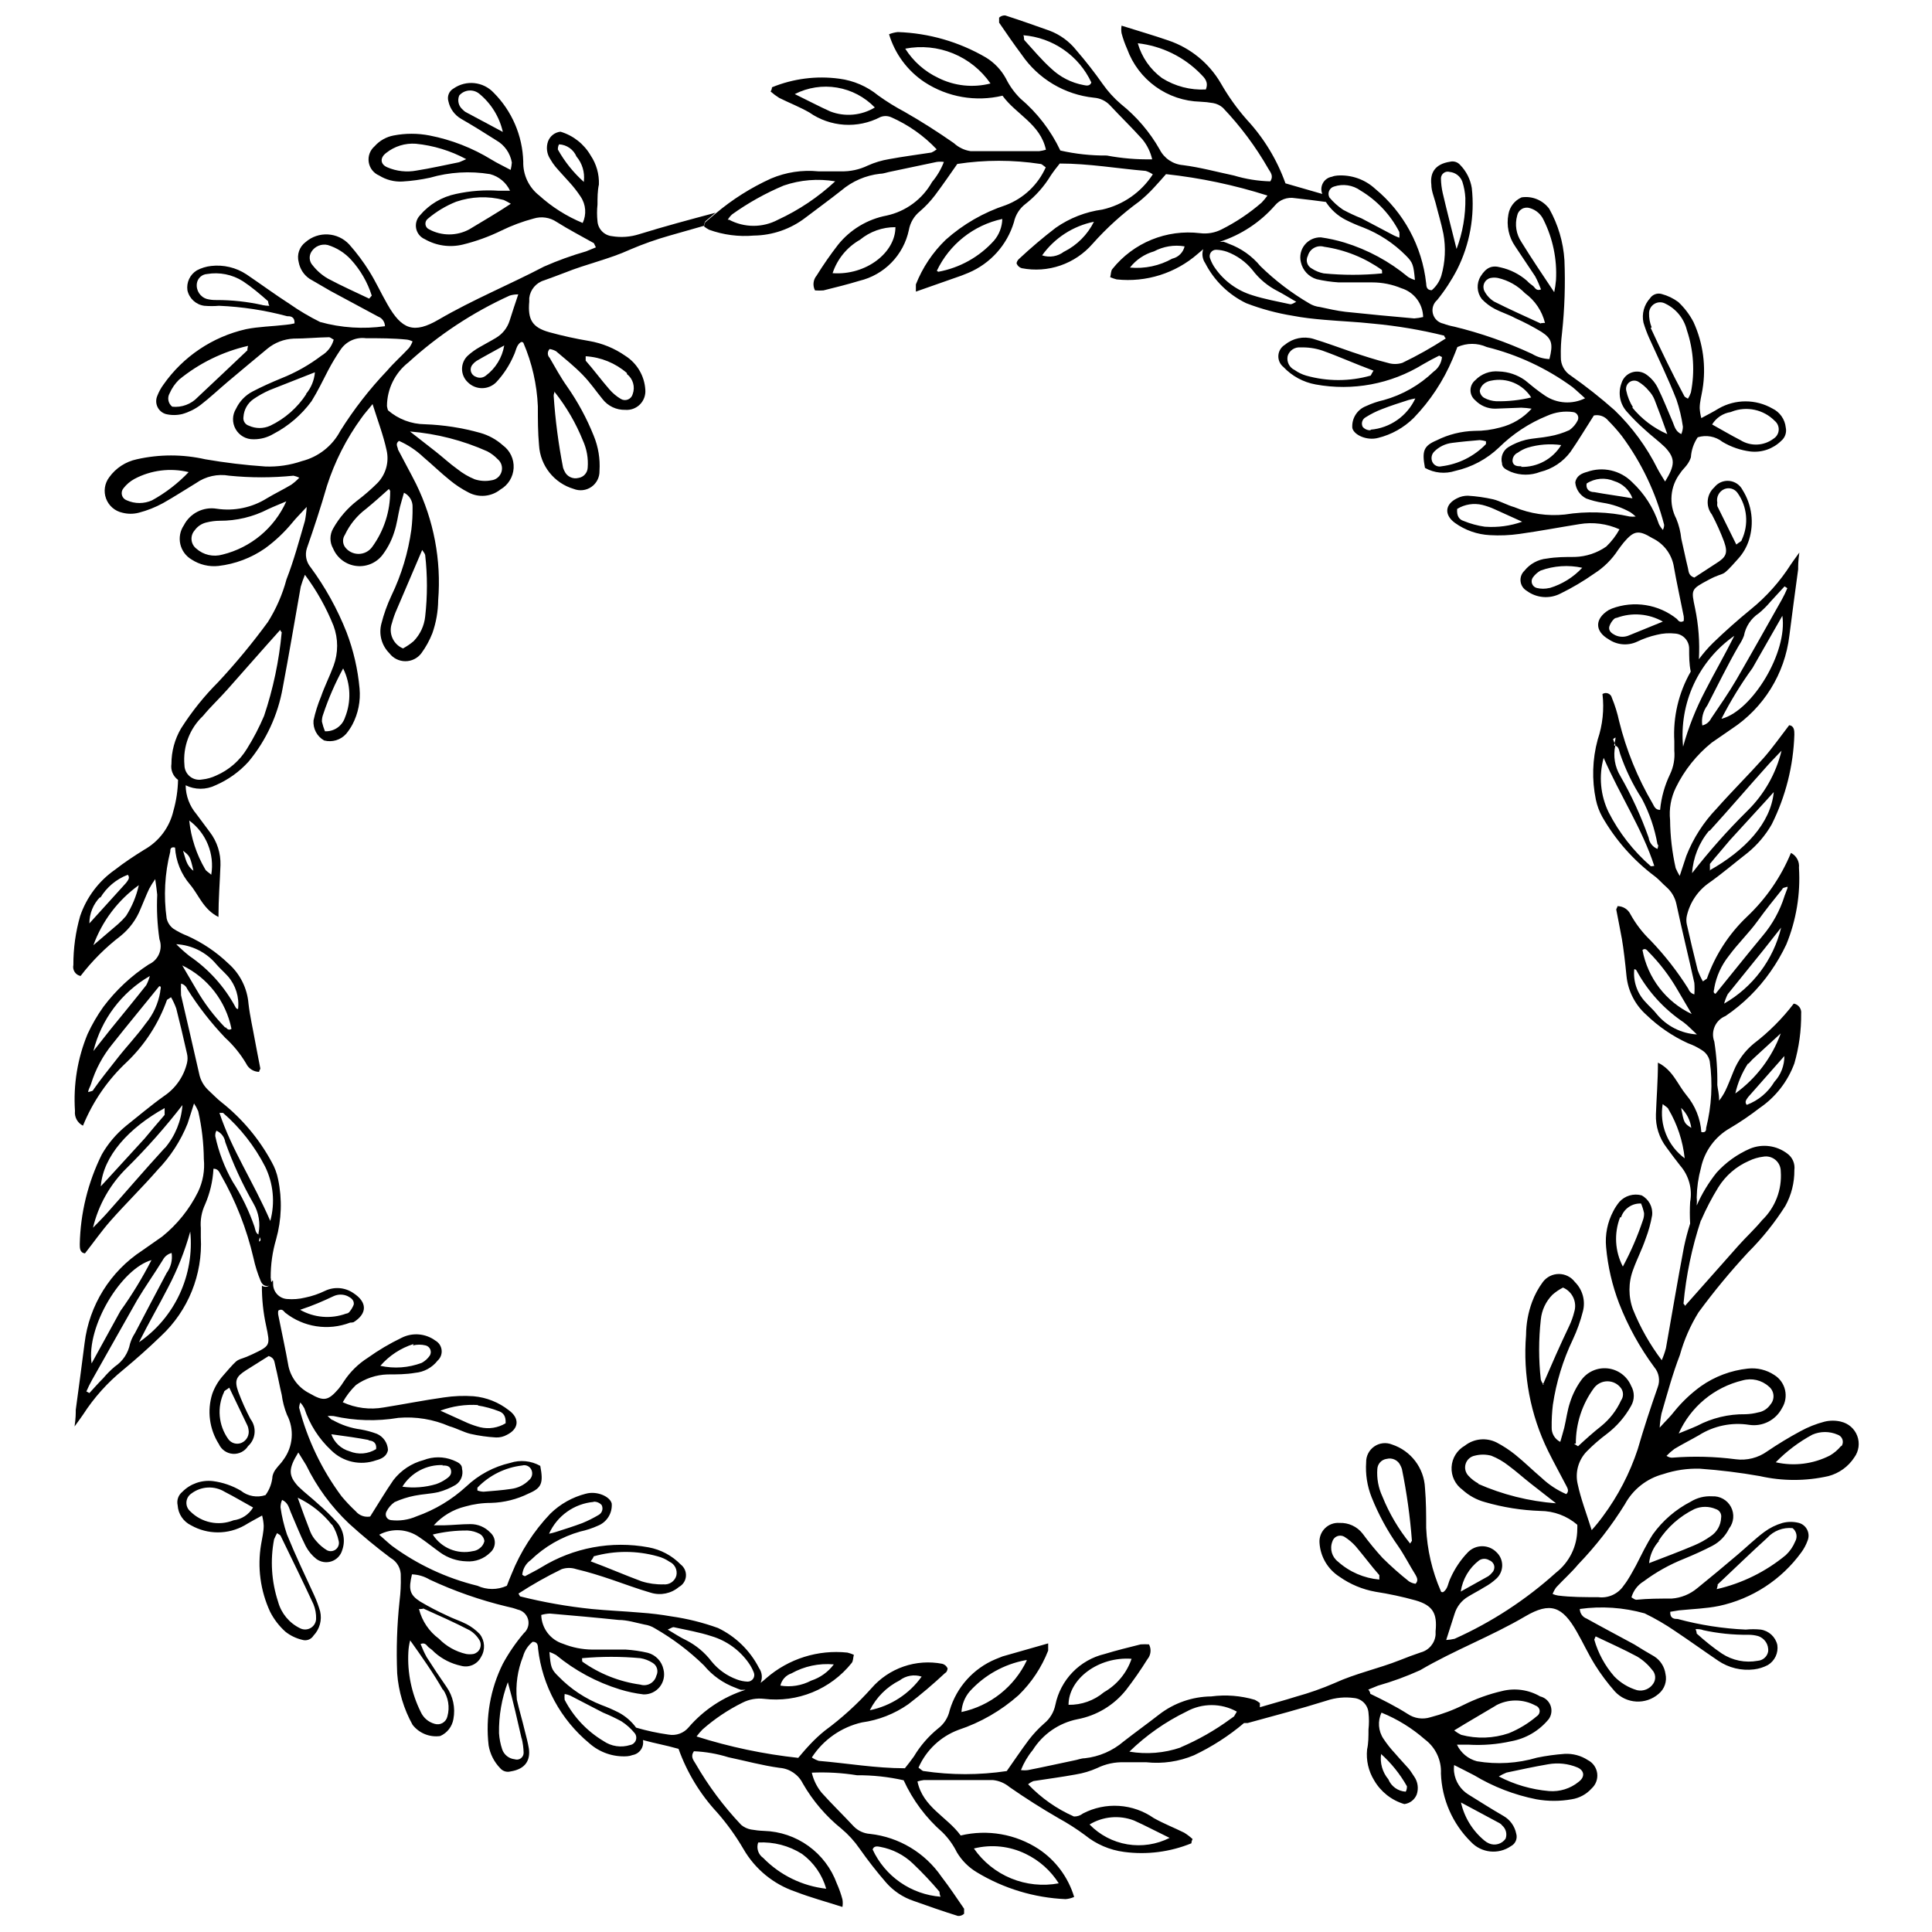
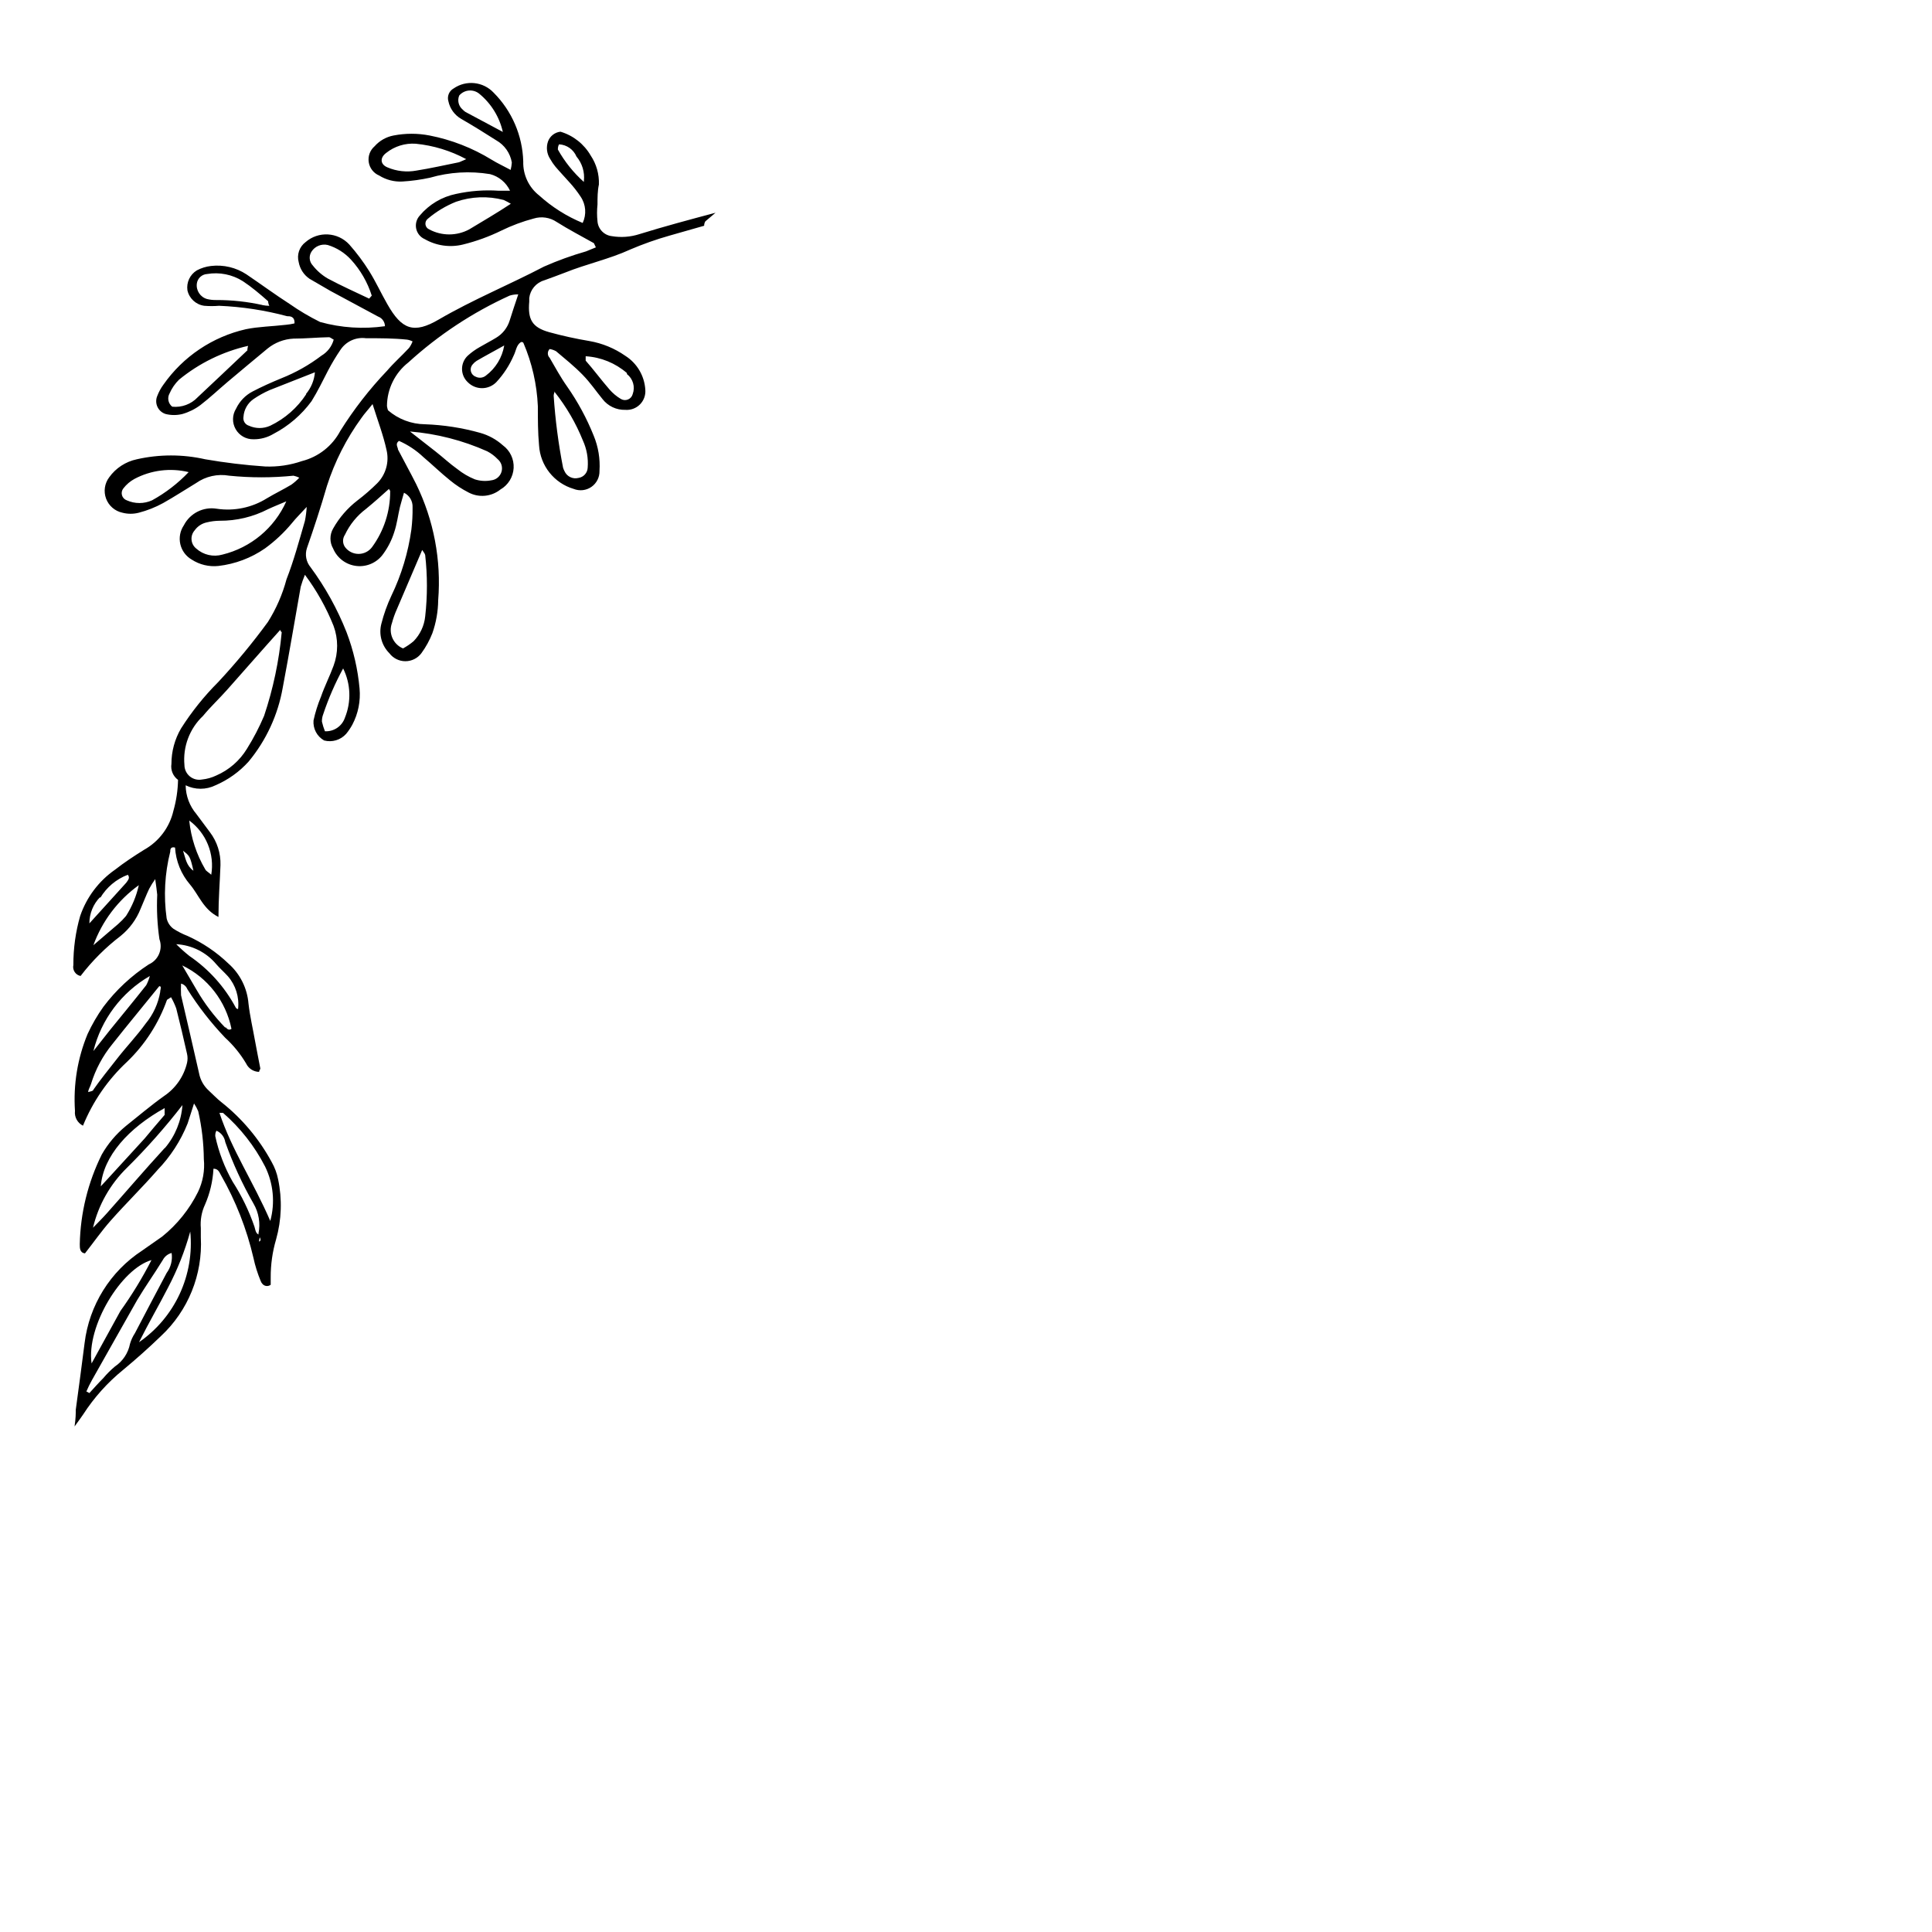
<svg xmlns="http://www.w3.org/2000/svg" width="800px" height="800px" version="1.1" viewBox="144 144 512 512">
  <defs>
    <clipPath id="a">
-       <path d="m190 148.09h447v503.81h-447z" />
-     </clipPath>
+       </clipPath>
  </defs>
  <g clip-path="url(#a)">
-     <path d="m631.88 520.75c-1.43-0.344-2.918-0.344-4.348 0-2.238 0.578-4.391 1.434-6.418 2.547-3.004 1.617-5.926 3.387-8.75 5.301-2.422 1.75-5.418 2.508-8.379 2.121-5.574-0.723-11.207-0.867-16.812-0.422-0.371 0-0.742 0-1.539-0.477h0.004c0.652-0.676 1.363-1.297 2.121-1.859 2.121-1.273 4.348-2.387 6.469-3.606 3.957-2.504 8.688-3.481 13.312-2.758 3.539 0.543 7.035-1.227 8.695-4.402 0.906-1.434 1.203-3.168 0.824-4.82s-1.398-3.086-2.84-3.981c-2.078-1.379-4.574-1.98-7.051-1.699-4.465 0.48-8.738 2.086-12.41 4.668-2.633 1.91-5.008 4.156-7.055 6.684-0.953 1.273-2.176 2.387-3.871 4.297v-0.004c0.07-1.246 0.23-2.488 0.477-3.711 1.539-5.305 2.969-10.605 4.879-15.539 1.102-3.981 2.762-7.785 4.934-11.297 4.074-5.551 8.469-10.859 13.152-15.91 3.731-3.723 7.039-7.848 9.863-12.301 1.602-2.906 2.422-6.176 2.387-9.496 0.234-1.707-0.5-3.406-1.91-4.398-2.832-2.141-6.582-2.625-9.863-1.273-3.348 1.457-6.348 3.609-8.805 6.309-2.141 2.672-3.926 5.617-5.301 8.75 0.078-0.719 0.078-1.449 0-2.172 0.055-2.617 0.426-5.219 1.113-7.742 0.934-4.488 3.754-8.352 7.742-10.609 2.703-1.605 5.309-3.375 7.797-5.301 4.234-2.883 7.461-7.019 9.227-11.828 1.238-4.289 1.844-8.738 1.801-13.203 0.164-1.266-0.703-2.438-1.961-2.652-3.051 3.988-6.617 7.559-10.605 10.605-2.34 1.93-4.16 4.406-5.305 7.215-0.742 1.805-1.434 3.66-2.227 5.305v-0.004c-0.461 0.922-1.012 1.789-1.645 2.598 0-1.961-0.371-3.023-0.477-4.137v0.004c0.066-3.856-0.199-7.703-0.797-11.512-1.016-2.691 0.301-5.703 2.973-6.785 4.668-3.16 8.711-7.148 11.93-11.773 1.602-2.281 3.004-4.691 4.191-7.215 2.633-6.43 3.777-13.375 3.34-20.309 0.18-1.625-0.668-3.188-2.121-3.926-2.652 6.398-6.629 12.164-11.668 16.918-4.781 4.543-8.418 10.16-10.605 16.387 0 0-0.531 0.371-1.062 0.742-0.543-0.949-1.004-1.941-1.375-2.969-1.008-4.031-1.961-8.008-2.863-12.039h-0.004c-0.188-0.801-0.188-1.637 0-2.441 0.836-3.562 2.973-6.684 5.996-8.75 3.5-2.492 6.789-5.305 10.129-7.902 2.562-2.102 4.719-4.652 6.363-7.527 3.688-7.394 5.731-15.5 5.992-23.762 0-1.008 0-2.332-1.379-2.492-2.332 3.023-4.402 5.992-6.789 8.699-4.031 4.508-8.379 8.805-12.41 13.363-3.484 3.621-6.223 7.891-8.059 12.57l-1.75 5.305v-0.004c-0.395-0.668-0.75-1.355-1.062-2.066-0.945-4.18-1.441-8.445-1.484-12.73-0.309-2.969 0.223-5.961 1.539-8.641 2.254-4.609 5.496-8.664 9.492-11.883l5.305-3.66-0.004 0.004c8.477-5.57 14.066-14.594 15.273-24.66 0.742-5.887 1.539-11.719 2.332-17.605 0-1.113 0-2.176 0.316-4.453-1.219 1.695-1.805 2.441-2.281 3.184l0.008-0.008c-2.875 4.508-6.457 8.52-10.609 11.883-3.445 2.812-6.789 5.781-9.969 8.855-1.371 1.344-2.629 2.801-3.766 4.348 0.246-4.516-0.09-9.043-1.008-13.469-1.062-5.039-1.168-5.039 3.606-7.582 4.773-2.547 2.863 0 7.848-5.621l0.004-0.004c1.27-1.41 2.227-3.07 2.809-4.879 1.426-4.469 0.805-9.34-1.695-13.309-0.699-1.352-2.039-2.254-3.551-2.394-1.516-0.141-2.996 0.504-3.93 1.703-2.074 1.863-2.352 5.016-0.637 7.211 1.23 2.336 2.312 4.742 3.238 7.215 1.062 3.023 0.531 4.082-2.121 5.727l-5.781 3.766c-1.59-0.531-1.484-1.695-1.695-2.547-0.637-2.547-1.168-5.305-1.75-7.742h-0.004c-0.184-1.82-0.629-3.609-1.324-5.305-2.031-3.867-1.641-8.559 1.008-12.035 0.477-0.797 1.219-1.434 1.805-2.227l-0.004-0.004c0.469-0.605 0.824-1.285 1.062-2.012 0.113-1.898 0.738-3.731 1.805-5.305 2.258-0.707 4.719-0.25 6.574 1.219 2.269 1.355 4.801 2.223 7.426 2.547 2.988 0.328 5.965-0.703 8.113-2.812 1.039-0.859 1.512-2.234 1.219-3.551-0.227-2.184-1.574-4.094-3.555-5.039-4.402-2.516-9.809-2.516-14.211 0-1.379 0.848-2.812 1.59-4.613 2.547-0.234-0.867-0.379-1.758-0.426-2.652 0-1.645 0.477-3.289 0.742-4.934 1.004-6.062 0.172-12.285-2.387-17.871-1.035-1.98-2.398-3.773-4.027-5.305-1.32-0.977-2.816-1.695-4.402-2.121-1.16-0.34-2.406 0.109-3.078 1.113-1.602 1.742-2.254 4.16-1.75 6.473 0.422 1.41 0.934 2.793 1.539 4.137 2.387 5.305 4.984 10.605 7.211 16.281 0.789 2.328 1.359 4.723 1.699 7.156-0.016 0.676-0.16 1.344-0.426 1.965-1.59-0.742-1.805-2.121-2.281-3.234-1.324-3.023-2.492-6.098-3.977-9.07-0.664-1.316-1.625-2.461-2.809-3.34-1.125-0.887-2.613-1.156-3.973-0.723-1.363 0.438-2.418 1.523-2.816 2.894-0.961 2.559-0.43 5.434 1.379 7.481 1.52 1.73 3.148 3.359 4.879 4.879 1.645 1.539 3.555 2.918 5.305 4.613 2.758 2.969 2.652 4.719 0 9.07-0.742-1.219-1.434-2.281-2.016-3.394v-0.004c-2.871-5.769-6.711-11.008-11.352-15.484-3.691-3.277-7.57-6.34-11.613-9.176-1.699-1.055-2.707-2.934-2.652-4.93-0.055-2.144 0.055-4.289 0.32-6.418 0.688-6.391 0.898-12.828 0.637-19.25-0.301-4.789-1.68-9.449-4.031-13.629-1.695-2.285-4.508-3.445-7.32-3.023-1.852 0.816-3.168 2.512-3.5 4.508-0.562 2.957 0.086 6.016 1.805 8.484 1.73 2.582 3.5 5.234 5.305 7.953v0.004c0.586 1.113 1.098 2.266 1.535 3.445-1.379 0.531-1.59-0.582-2.227-1.008-0.543-0.363-1.043-0.789-1.484-1.273-2-1.75-4.406-2.973-7-3.551-2.281-0.637-3.816 0-5.305 2.387-1.141 1.871-1.016 4.25 0.32 5.992 1.012 1.07 2.191 1.969 3.5 2.648 1.75 0.902 3.66 1.484 5.305 2.387h-0.004c2.41 1.074 4.746 2.297 7 3.66 2.812 1.805 3.129 3.234 2.121 7.211v0.004c-1.629-0.059-3.219-0.535-4.613-1.379-6.625-3.074-13.531-5.488-20.629-7.215-0.977-0.184-1.934-0.449-2.863-0.793-1.348-0.277-2.418-1.289-2.769-2.621-0.348-1.328 0.086-2.738 1.125-3.637 2.039-2.519 3.816-5.238 5.305-8.117 3.352-6.668 4.695-14.164 3.871-21.582-0.375-2.301-1.449-4.43-3.078-6.098-0.668-0.773-1.715-1.102-2.703-0.852-4.137 0.637-5.305 3.129-4.934 6.098 0 1.59 0.688 3.184 1.113 4.773 0.688 2.758 1.484 5.305 2.066 8.168h0.004c0.684 3.703 0.5 7.516-0.531 11.137-0.461 1.508-1.344 2.852-2.543 3.871-1.434 0-1.434-1.113-1.484-1.855h-0.004c-1.074-9.785-5.926-18.766-13.523-25.031-2.715-2.496-6.34-3.762-10.02-3.5-0.492 0.031-0.977 0.137-1.434 0.32-1.004 0.164-1.875 0.777-2.371 1.664-0.496 0.891-0.559 1.953-0.176 2.894l-9.758-2.812v0.004c-2.231-6.258-5.715-11.996-10.234-16.867-2.621-2.973-4.93-6.207-6.894-9.652-3.109-5.336-8.043-9.367-13.895-11.348-3.816-1.324-8.062-2.547-12.41-3.926-0.117 0.668-0.117 1.352 0 2.016 0.383 1.434 0.879 2.836 1.484 4.191 1.457 3.996 4.082 7.465 7.531 9.953 3.453 2.488 7.574 3.879 11.828 3.992 1.156 0.047 2.309 0.172 3.445 0.371 0.945 0.172 1.824 0.594 2.547 1.223 4.672 4.902 8.73 10.348 12.09 16.227 0.531 0.902 1.434 1.855 0.477 3.289-3.254-0.086-6.481-0.602-9.598-1.539-4.508-0.953-8.961-2.176-13.523-2.758-2.656-0.219-5.008-1.805-6.203-4.188-2.621-4.609-6.098-8.676-10.238-11.988-1.824-1.555-3.445-3.34-4.824-5.301-2.18-3.106-4.519-6.094-7-8.965-1.855-2.34-4.312-4.137-7.106-5.195-3.871-1.379-7.797-2.758-11.723-4.031-0.605-0.051-1.203 0.164-1.641 0.582v1.324c1.961 2.863 3.926 5.727 5.992 8.484v0.004c4.394 6.426 11.398 10.598 19.145 11.402 1.641 0.117 3.18 0.855 4.293 2.066 2.812 3.023 5.781 5.887 8.539 8.961v0.004c1.266 1.543 2.152 3.359 2.598 5.301-4.035 0.078-8.07-0.258-12.035-1.008-4.141 0.035-8.27-0.41-12.305-1.324-2.508-5.305-6.125-10.008-10.605-13.789-1.559-1.547-2.848-3.336-3.82-5.301-1.25-2.289-3.078-4.211-5.305-5.57-7.098-4.141-15.117-6.457-23.332-6.734-0.801 0.078-1.59 0.277-2.332 0.582 1.559 5.188 4.875 9.672 9.387 12.676 6.102 3.996 13.586 5.301 20.68 3.606 3.606 4.984 10.023 7.477 11.508 14.32-0.57 0.168-1.156 0.293-1.75 0.371h-18.242c-1.645-0.25-3.18-0.992-4.402-2.121-4.191-2.918-8.484-5.676-12.941-8.219l0.004-0.004c-2.469-1.301-4.844-2.773-7.109-4.398-2.961-2.426-6.543-3.969-10.34-4.457-6.035-0.816-12.184-0.031-17.82 2.281 0 0 0 0.582-0.371 1.113 0.715 0.625 1.477 1.191 2.281 1.695 2.652 1.324 5.305 2.332 8.008 3.871v0.004c2.719 1.898 5.906 3.016 9.215 3.234 3.312 0.215 6.617-0.484 9.559-2.016 0.902-0.371 1.91-0.371 2.812 0 4.582 2 8.711 4.902 12.145 8.539-0.422 0.34-0.883 0.629-1.379 0.848-3.766 0.582-7.531 1.062-11.242 1.75-1.941 0.32-3.828 0.891-5.625 1.695-2.227 1.082-4.684 1.609-7.156 1.539h-5.941c-4.281-0.43-8.605 0.227-12.57 1.91-5.297 2.406-10.238 5.527-14.688 9.281l-2.703 2.281-0.004-0.004c-0.211 0.352-0.324 0.758-0.316 1.168 0.418 0.32 0.859 0.605 1.324 0.848 3.785 1.359 7.82 1.887 11.828 1.539 4.973-0.062 9.793-1.734 13.734-4.773 3.129-2.387 6.363-4.719 9.441-7.16 2.906-2.477 6.492-4.027 10.289-4.453 0.953 0 1.961-0.426 2.918-0.582l12.09-2.547c0.633-0.086 1.273-0.086 1.906 0-0.734 1.93-1.793 3.723-3.129 5.305-2.551 4.555-6.934 7.797-12.035 8.906-5.082 0.965-9.652 3.711-12.887 7.742-2.031 2.625-3.926 5.352-5.676 8.168-0.922 1.102-1.09 2.652-0.426 3.926 0.742 0.051 1.488 0.051 2.227 0 3.184-0.797 6.418-1.59 9.547-2.547 3.234-0.773 6.184-2.449 8.504-4.836 2.32-2.383 3.914-5.379 4.598-8.633 0.344-1.941 1.379-3.695 2.914-4.934 1.492-1.285 2.844-2.727 4.031-4.293 2.066-2.758 4.031-5.621 5.887-8.273 7.293-1.113 14.715-1.113 22.008 0 0.426 0 0.797 0.477 1.434 0.902v-0.004c-2.059 4.621-5.879 8.23-10.605 10.023-5.879 1.934-11.297 5.059-15.91 9.176-3.449 3.332-6.144 7.367-7.902 11.828v1.91l12.09-4.246 1.855-0.742c5.809-2.461 10.223-7.375 12.039-13.418 0.418-1.949 1.527-3.684 3.129-4.879 2.641-2.07 4.887-4.606 6.629-7.477 0.742-1.113 1.539-2.121 2.387-3.184 7.742 0 15.273 1.324 22.805 1.961v0.004c0.66 0.207 1.285 0.512 1.855 0.902-3.062 4.738-7.859 8.086-13.363 9.332-4.445 0.602-8.684 2.254-12.355 4.824-3.394 2.598-6.574 5.305-9.812 8.324-0.316 0.266-0.688 1.008-0.531 1.219v0.004c0.246 0.57 0.734 0.996 1.328 1.168 3.422 0.668 6.957 0.418 10.254-0.715 3.297-1.137 6.234-3.121 8.52-5.754 3.723-4.184 7.883-7.953 12.41-11.246 1.395-1.141 2.707-2.379 3.922-3.711 1.113-1.168 2.176-2.441 3.129-3.5 9.129 0.992 18.137 2.891 26.887 5.676-0.469 0.652-0.984 1.273-1.535 1.855-3.227 2.801-6.789 5.188-10.609 7.106-1.762 0.906-3.758 1.258-5.727 1.008-8.863-1.074-17.652 2.519-23.227 9.492-0.426 0.477-0.371 1.434-0.582 2.176h-0.004c0.555 0.234 1.121 0.426 1.699 0.582 7.809 0.848 15.617-1.613 21.531-6.789l1.434-1.219h-0.004c-0.418 1.254-0.219 2.629 0.531 3.715 2.371 4.625 6.191 8.348 10.871 10.605 4.012 1.539 8.168 2.66 12.41 3.34 2.758 0.531 5.305 0.797 8.324 1.062 4.242 0.371 8.539 0.531 12.832 1.008h0.004c6.363 0.582 12.676 1.648 18.879 3.18 0 0 0 0.316 0.426 0.742-3.691 2.406-7.535 4.566-11.508 6.473-1.262 0.398-2.613 0.398-3.871 0-3.184-0.797-6.312-1.805-9.441-2.863-3.129-1.062-6.789-2.441-10.289-3.5v-0.004c-2.594-0.754-5.391-0.18-7.477 1.539-1.027 0.602-1.695 1.672-1.781 2.859-0.082 1.188 0.426 2.34 1.355 3.082 2.281 2.41 5.273 4.027 8.539 4.613 9.789 1.793 19.895-0.094 28.375-5.305 1.434-0.848 2.863-1.59 4.348-2.332l0.742 0.371c-0.137 1.555-0.953 2.973-2.227 3.871-3.711 3.566-8.246 6.152-13.207 7.531-1.605 0.359-3.172 0.895-4.664 1.59-2.387 0.914-3.879 3.293-3.66 5.832 0.477 1.91 3.977 3.394 6.84 2.598v0.004c3.57-0.883 6.832-2.715 9.441-5.305 4.356-4.519 7.844-9.805 10.285-15.59 0.477-1.062 0.848-2.121 1.273-3.184 2.481-1.117 5.316-1.117 7.797 0 8.184 2.027 15.891 5.633 22.699 10.605 1.113 0.902 2.121 1.91 3.34 2.969v0.004c-3.402 1.684-7.449 1.422-10.605-0.691-1.91-1.273-3.711-2.758-5.305-4.082-2.031-1.453-4.449-2.266-6.945-2.336-2.336-0.223-4.641 0.637-6.258 2.336-0.789 0.652-1.246 1.625-1.246 2.648 0 1.027 0.457 2 1.246 2.652 1.383 1.441 3.305 2.246 5.301 2.231l6.894-0.266c0.926 0.031 1.844 0.117 2.758 0.266-2.211 2.461-5.113 4.195-8.324 4.984-2.231 0.613-4.531 0.918-6.844 0.898-3.465 0.094-6.867 0.941-9.969 2.496-3.5 1.484-3.977 2.812-3.129 7.32v-0.004c2.441 1.371 5.344 1.66 8.008 0.797 4.363-0.973 8.379-3.117 11.613-6.207 3.68-3.629 8.043-6.496 12.836-8.43 2.129-0.949 4.481-1.277 6.785-0.957 0.508 0.051 0.957 0.348 1.199 0.793 0.246 0.445 0.254 0.984 0.023 1.438-0.504 1.012-1.25 1.887-2.176 2.543-1.688 0.773-3.473 1.328-5.305 1.645-2.066 0.426-4.242 0.477-6.312 0.953h0.004c-1.609 0.402-3.148 1.047-4.562 1.91-1.449 0.902-2.141 2.648-1.695 4.297 0 1.324 1.324 1.75 2.387 2.281 2.488 0.973 5.254 0.973 7.742 0 3.207-0.781 6.039-2.656 8.008-5.305 2.176-3.129 4.082-6.363 6.203-9.652 1.434-0.297 2.91 0.234 3.82 1.379 1.285 1.285 2.488 2.648 3.606 4.082 5.207 7.039 9.004 15.02 11.191 23.496 0 0.316 0 0.637-0.316 1.379h-0.004c-0.422-0.461-0.781-0.98-1.059-1.539-1.391-4.254-3.836-8.082-7.109-11.137-3.113-3.141-7.766-4.195-11.93-2.703-1.434 0.371-2.863 1.062-3.129 2.812v-0.004c0.172 1.824 1.277 3.426 2.914 4.242 1.395 0.508 2.832 0.883 4.297 1.113 2.609 0.391 5.125 1.254 7.426 2.547 0.484 0.34 0.945 0.711 1.379 1.113-0.527 0.062-1.062 0.062-1.59 0-5.644-1.262-11.477-1.441-17.184-0.531-4.566 0.484-9.18-0.188-13.418-1.961-1.91-0.531-3.66-1.59-5.57-2.066-2.215-0.504-4.465-0.82-6.734-0.957-0.996-0.004-1.977 0.23-2.863 0.691-3.234 1.59-3.445 4.402-0.531 6.523 2.703 1.941 5.906 3.062 9.23 3.234 2.617 0.156 5.25 0.051 7.848-0.32 5.305-0.742 10.605-1.75 15.91-2.598 3.594-0.598 7.285-0.117 10.605 1.379-0.93 1.688-2.109 3.223-3.5 4.562-2.445 1.711-5.34 2.668-8.324 2.758-2.492 0-4.934 0-7.426 0.426v-0.004c-2.336 0.234-4.477 1.398-5.941 3.234-0.762 0.719-1.145 1.758-1.027 2.797 0.113 1.043 0.711 1.973 1.613 2.508 2.598 1.941 6.078 2.231 8.961 0.742 3.125-1.527 6.121-3.301 8.965-5.305 2.527-1.609 4.68-3.742 6.309-6.258 0.477-0.637 0.953-1.324 1.484-1.961 2.703-3.184 3.926-3.394 7.582-1.168h0.004c2.875 1.367 4.953 3.992 5.621 7.109 0.797 4.562 1.805 9.07 2.703 13.629 0.047 0.402 0.047 0.812 0 1.219-0.953 0.531-1.379 0-1.805-0.531h0.004c-4.856-3.902-11.41-4.949-17.238-2.758l-0.902 0.426c-3.66 2.281-3.66 5.57 0 7.691v-0.004c2.215 1.547 5.078 1.809 7.531 0.691 1.691-0.82 3.473-1.445 5.305-1.855 1.594-0.398 3.246-0.504 4.879-0.32 2.07 0.168 3.664 1.902 3.66 3.981 0 2.066 0 4.082 0.426 6.098h-0.004c-3.207 5.598-4.719 12.012-4.348 18.453v2.492c0.184 2.133-0.199 4.273-1.113 6.207-1.434 2.965-2.332 6.16-2.652 9.438v0.902-0.848c-1.219 0-1.539-0.848-1.961-1.645-4.012-6.832-7.016-14.207-8.91-21.902-0.449-2.102-1.09-4.16-1.91-6.152-0.121-0.52-0.488-0.949-0.984-1.148-0.496-0.203-1.059-0.148-1.508 0.141 0.48 4.078 0.043 8.207-1.273 12.094-1.41 5.191-1.574 10.641-0.477 15.91 0.336 1.594 0.906 3.133 1.699 4.559 3.488 6.094 8.18 11.418 13.785 15.645 1.168 0.848 2.121 2.016 3.234 2.969l0.004 0.004c1.363 1.203 2.293 2.824 2.648 4.613 1.484 6.949 3.184 13.84 4.719 20.734h0.004c0.082 1.023 0.082 2.051 0 3.074-0.742-0.199-1.34-0.758-1.594-1.484-2.898-4.602-6.258-8.902-10.023-12.832-2.102-2.019-3.887-4.344-5.301-6.894-0.633-1.328-1.977-2.176-3.449-2.176 0 0.371-0.371 0.688-0.316 0.953 0.477 2.598 1.062 5.305 1.484 7.742 0.426 2.441 0.902 6.523 1.219 9.812 0.402 3.996 2.297 7.688 5.305 10.344 3.211 3.094 6.922 5.621 10.977 7.477 1.406 0.5 2.742 1.176 3.977 2.016 0.926 0.664 1.57 1.645 1.805 2.758 0.824 5.894 0.5 11.891-0.953 17.66 0 0.477 0 1.379-1.273 1.113-0.258-3.609-1.648-7.043-3.977-9.812-2.332-2.812-3.555-6.629-7.531-8.59 0 4.824-0.371 9.281-0.531 13.684-0.121 3.172 0.875 6.285 2.812 8.801 1.168 1.59 2.332 3.184 3.555 4.719l-0.004 0.004c2.348 2.644 3.344 6.227 2.707 9.703-0.113 1.906-0.113 3.82 0 5.727-0.656 2.059-1.203 4.148-1.645 6.258-1.695 8.91-3.184 17.871-4.773 26.781-0.285 1.09-0.66 2.152-1.113 3.184-3.102-4.106-5.652-8.598-7.586-13.363-1.285-3.418-1.285-7.188 0-10.605 1.008-2.812 2.332-5.305 3.34-8.273h0.004c0.758-1.996 1.324-4.055 1.695-6.152 0.25-2.18-0.867-4.289-2.809-5.305-2.109-0.559-4.356 0.094-5.836 1.699-0.637 0.766-1.188 1.602-1.645 2.492-1.551 2.926-2.215 6.246-1.906 9.543 0.453 5.106 1.613 10.121 3.445 14.902 2.348 6.027 5.488 11.719 9.332 16.918 1.242 1.473 1.59 3.504 0.902 5.305-1.855 5.305-3.711 10.926-5.305 16.441l0.004-0.004c-2.109 6.379-5.223 12.379-9.23 17.77-0.926 1.27-1.914 2.488-2.969 3.656-1.379-4.402-2.863-8.219-3.711-12.199v0.004c-0.727-3.125 0.191-6.406 2.438-8.699 1.648-1.668 3.422-3.211 5.305-4.613 2.629-2.004 4.812-4.531 6.418-7.426 0.945-1.641 0.945-3.66 0-5.301-1.086-2.566-3.481-4.34-6.25-4.625-2.769-0.289-5.477 0.957-7.062 3.246-1.246 1.75-2.211 3.68-2.863 5.727-0.742 2.176-1.008 4.508-1.539 6.734-0.316 1.219-0.688 2.441-1.062 3.766h0.004c-1.457-0.73-2.352-2.242-2.281-3.871-0.027-1.984 0.078-3.969 0.316-5.938 0.891-6.016 2.68-11.859 5.305-17.344 1.117-2.383 2.008-4.871 2.652-7.426 0.738-2.789-0.07-5.762-2.121-7.793-1.004-1.336-2.574-2.121-4.242-2.121-1.672 0-3.242 0.785-4.246 2.121-1.199 1.621-2.164 3.406-2.863 5.301-1.031 2.805-1.57 5.766-1.59 8.75-0.852 10.574 1.164 21.184 5.832 30.707 1.539 3.129 3.234 6.152 4.824 9.227 0.316 0.637 0.848 1.434 0 2.227l0.004 0.004c-2.387-1.031-4.578-2.465-6.469-4.246-2.387-2.016-4.613-4.242-7.055-6.203-1.535-1.234-3.188-2.32-4.934-3.234-2.738-1.375-6.023-1.047-8.43 0.848-2.055 1.168-3.375 3.301-3.504 5.66-0.129 2.359 0.953 4.621 2.867 6.008 1.707 1.559 3.762 2.688 5.992 3.289 4.762 1.379 9.68 2.164 14.637 2.332 3.602 0.016 7.078 1.312 9.812 3.66 0.027 0.387 0.027 0.777 0 1.164-0.004 4.523-2.102 8.793-5.676 11.562-7.981 7.195-17.031 13.102-26.836 17.5-0.73 0.172-1.477 0.277-2.227 0.32l2.227-6.949c0.586-1.922 1.871-3.551 3.606-4.559 1.379-0.848 2.863-1.59 4.297-2.492 1.156-0.621 2.227-1.387 3.184-2.281 0.973-0.902 1.527-2.172 1.527-3.5s-0.555-2.598-1.527-3.5c-0.996-1.004-2.352-1.57-3.766-1.57s-2.769 0.566-3.766 1.57c-1.953 2.023-3.531 4.375-4.668 6.945-0.637 1.219-0.637 2.863-1.961 3.66-0.316 0-0.531 0-0.582-0.316h-0.004c-2.305-5.285-3.617-10.949-3.871-16.707 0-3.445 0-6.949-0.316-10.605-0.242-5.281-3.727-9.863-8.75-11.508-1.551-0.625-3.312-0.43-4.688 0.523-1.379 0.949-2.188 2.523-2.152 4.195-0.215 3.144 0.273 6.297 1.43 9.227 1.832 4.594 4.199 8.957 7.055 12.992 1.695 2.441 3.129 5.305 4.613 7.637 0.371 0.688 0.797 1.484 0 2.332v0.004c-0.621-0.086-1.219-0.301-1.75-0.637-2.445-1.941-4.781-4.012-7-6.207-1.883-2.059-3.652-4.219-5.305-6.469-1.461-1.863-3.731-2.906-6.098-2.809-1.438-0.113-2.856 0.406-3.875 1.43-1.02 1.02-1.543 2.434-1.43 3.871 0.238 3.664 2.207 6.992 5.305 8.965 2.852 2.008 6.109 3.367 9.547 3.977 3.574 0.551 7.117 1.312 10.605 2.281 4.562 1.324 5.781 3.445 5.305 8.168v0.953c-0.195 2.227-1.766 4.094-3.926 4.664-1.875 0.637-3.731 1.324-5.57 2.066-5.621 2.227-11.668 3.5-17.234 6.047v0.004c-3.324 1.438-6.742 2.641-10.234 3.606-3.184 1.008-6.418 1.855-9.598 2.812v-1.113l-0.004-0.004c-0.414-0.32-0.859-0.602-1.324-0.848-3.746-1.109-7.688-1.418-11.562-0.902-4.992 0.051-9.832 1.727-13.785 4.773-3.129 2.441-6.312 4.719-9.441 7.16-2.902 2.488-6.488 4.039-10.289 4.453-0.953 0-1.91 0.426-2.863 0.582-4.082 0.848-8.062 1.75-12.145 2.547-0.633 0.09-1.277 0.09-1.91 0 0.758-1.922 1.816-3.711 3.129-5.301 2.66-4.227 6.934-7.18 11.828-8.168 5.086-0.949 9.66-3.699 12.887-7.742 2.027-2.625 3.922-5.352 5.676-8.168 0.922-1.102 1.086-2.652 0.422-3.926-0.742-0.051-1.484-0.051-2.227 0-3.184 0.797-6.418 1.59-9.547 2.547-3.231 0.77-6.176 2.449-8.484 4.832-2.312 2.387-3.894 5.383-4.562 8.637-0.387 1.941-1.438 3.684-2.969 4.934-1.477 1.301-2.824 2.738-4.031 4.297-2.066 2.758-3.977 5.621-5.887 8.324-7.293 1.09-14.711 1.09-22.008 0-0.371 0-0.742-0.477-1.379-0.902 2.035-4.637 5.863-8.254 10.609-10.02 5.867-1.953 11.281-5.074 15.906-9.176 3.434-3.336 6.109-7.367 7.852-11.828v-1.91l-12.094 3.449-1.855 0.742c-5.871 2.457-10.328 7.422-12.145 13.523-0.414 1.953-1.527 3.688-3.129 4.879-2.531 2.07-4.684 4.562-6.363 7.371-0.742 1.062-1.539 2.066-2.387 3.129-7.742 0-15.273-1.324-22.805-1.961-0.66-0.211-1.285-0.512-1.855-0.902 3.043-4.699 7.801-8.027 13.258-9.281 4.426-0.609 8.645-2.262 12.305-4.824 3.394-2.598 6.574-5.305 9.812-8.324 0.316 0 0.688-1.008 0.582-1.219v-0.004c-0.262-0.574-0.77-1.004-1.379-1.168-3.422-0.664-6.961-0.418-10.254 0.719-3.297 1.137-6.234 3.121-8.52 5.754-3.719 4.168-7.859 7.934-12.355 11.242-1.414 1.141-2.746 2.379-3.981 3.711-1.113 1.168-2.176 2.441-3.074 3.5-9.148-0.988-18.172-2.887-26.941-5.672 0.488-0.656 1.02-1.277 1.59-1.859 3.207-2.824 6.773-5.215 10.609-7.106 1.75-0.887 3.723-1.238 5.672-1.008 8.867 1.074 17.652-2.519 23.23-9.492 0.426-0.477 0.371-1.434 0.582-2.176-0.547-0.242-1.117-0.438-1.695-0.582-7.809-0.832-15.613 1.629-21.531 6.789-0.473 0.434-0.969 0.84-1.484 1.219 0.551-1.293 0.391-2.781-0.426-3.926-2.367-4.629-6.184-8.355-10.871-10.605-4.004-1.445-8.145-2.477-12.359-3.074-2.758-0.477-5.305-0.797-8.324-1.008-4.242-0.371-8.539-0.531-12.832-0.953l-0.004-0.004c-6.379-0.66-12.707-1.777-18.93-3.34l-0.426-0.742c3.68-2.391 7.508-4.555 11.457-6.469 1.254-0.426 2.613-0.426 3.871 0 3.184 0.742 6.363 1.75 9.492 2.812 3.129 1.062 6.789 2.441 10.289 3.445 2.574 0.785 5.371 0.203 7.422-1.539 1.059-0.574 1.754-1.641 1.852-2.84 0.098-1.199-0.422-2.367-1.371-3.102-2.305-2.367-5.289-3.961-8.539-4.559-9.805-1.816-19.934 0.074-28.426 5.305-1.379 0.848-2.863 1.539-4.297 2.332 0 0-0.266 0-0.742-0.371 0.137-1.555 0.953-2.973 2.227-3.871 3.688-3.582 8.207-6.188 13.152-7.586 1.605-0.344 3.172-0.859 4.668-1.535 2.379-0.949 3.863-3.336 3.66-5.887-0.477-1.91-3.977-3.394-6.84-2.598l-0.004-0.004c-3.559 0.906-6.816 2.734-9.438 5.305-4.391 4.609-7.863 10.008-10.234 15.91-0.477 1.062-0.848 2.121-1.273 3.184-2.477 1.137-5.324 1.137-7.797 0-8.195-2-15.91-5.606-22.699-10.609-1.113-0.902-2.176-1.91-3.34-2.918v0.004c3.371-1.809 7.477-1.562 10.605 0.633 1.91 1.273 3.711 2.758 5.57 4.082v0.004c2.031 1.449 4.449 2.262 6.945 2.332 2.344 0.188 4.652-0.664 6.312-2.332 0.77-0.664 1.215-1.633 1.215-2.652 0-1.02-0.445-1.988-1.215-2.652-1.379-1.449-3.301-2.258-5.305-2.227-2.281 0-4.613 0.266-6.894 0.316h-2.758c2.211-2.461 5.113-4.195 8.328-4.984 2.223-0.637 4.527-0.957 6.84-0.953 3.465-0.098 6.867-0.949 9.973-2.492 3.5-1.484 3.926-2.812 3.074-7.32-2.422-1.367-5.309-1.656-7.953-0.793-4.383 1.004-8.41 3.164-11.668 6.258-3.809 3.492-8.281 6.18-13.152 7.902-2.133 0.938-4.477 1.285-6.789 1.008-0.504-0.051-0.953-0.348-1.199-0.793-0.242-0.445-0.25-0.984-0.02-1.438 0.5-1.016 1.25-1.891 2.172-2.543 1.699-0.77 3.477-1.336 5.305-1.699 2.066-0.426 4.242-0.477 6.312-0.953 1.598-0.426 3.133-1.066 4.559-1.91 1.426-0.922 2.106-2.648 1.699-4.297 0-1.379-1.379-1.805-2.441-2.281v0.004c-2.488-0.977-5.254-0.977-7.742 0-3.184 0.832-5.996 2.699-8.008 5.301-2.121 3.074-4.031 6.312-6.152 9.652-1.43 0.262-2.887-0.266-3.816-1.379-1.34-1.246-2.594-2.574-3.766-3.977-5.234-7.031-9.051-15.008-11.246-23.492 0.027-0.477 0.137-0.941 0.32-1.379 0.41 0.469 0.77 0.984 1.059 1.535 1.395 4.254 3.836 8.086 7.109 11.137 3.133 3.109 7.773 4.141 11.93 2.652 1.434-0.371 2.863-1.062 3.129-2.758-0.098-1.848-1.223-3.488-2.914-4.242-1.395-0.523-2.832-0.914-4.297-1.168-2.613-0.344-5.133-1.191-7.426-2.492-0.371 0-0.742-0.582-1.379-1.062v0.004c0.531-0.059 1.062-0.059 1.594 0 5.641 1.27 11.477 1.434 17.18 0.477 4.625-0.391 9.273 0.375 13.523 2.227 1.91 0.531 3.66 1.539 5.57 2.016 2.231 0.504 4.504 0.824 6.789 0.953 0.996 0.035 1.988-0.203 2.863-0.688 3.234-1.59 3.445-4.402 0.531-6.523h-0.004c-2.688-2.113-5.926-3.402-9.332-3.711-2.637-0.188-5.289-0.078-7.902 0.316-5.305 0.742-10.605 1.805-15.91 2.652-3.68 0.656-7.473 0.176-10.871-1.379 0.934-1.688 2.113-3.223 3.5-4.562 2.438-1.734 5.336-2.711 8.328-2.809 2.441 0 4.934 0 7.371-0.426 2.34-0.207 4.492-1.379 5.938-3.234 0.785-0.707 1.184-1.75 1.066-2.801-0.113-1.051-0.73-1.98-1.648-2.5-2.609-1.918-6.074-2.207-8.961-0.746-3.137 1.508-6.133 3.285-8.965 5.305-2.516 1.602-4.668 3.715-6.309 6.207-0.43 0.703-0.91 1.375-1.434 2.012-2.758 3.184-3.926 3.394-7.637 1.219v0.004c-2.856-1.422-4.918-4.051-5.621-7.16-0.797-4.562-1.805-9.016-2.703-13.578-0.086-0.402-0.086-0.816 0-1.219 0.902-0.582 1.324 0 1.805 0.531h-0.004c4.871 3.875 11.426 4.887 17.234 2.652 0.305 0.008 0.609-0.031 0.902-0.105 3.66-2.281 3.66-5.305 0-7.691-2.215-1.547-5.086-1.789-7.531-0.637-1.684 0.824-3.465 1.43-5.301 1.805-1.578 0.387-3.207 0.512-4.828 0.371-2.09-0.168-3.691-1.934-3.656-4.031 0-2.387-0.477 1.008-0.637-1.434h-0.426c-0.16 0 0 1.273 0 1.91-0.566 0.426-1.344 0.426-1.91 0-0.02 3.566 0.352 7.125 1.113 10.605 1.113 5.305 1.168 5.305-3.606 7.582-4.773 2.281-2.863 0-7.797 5.676-1.254 1.41-2.227 3.051-2.863 4.828-1.406 4.477-0.766 9.348 1.75 13.309 0.668 1.48 2.094 2.477 3.715 2.586 1.617 0.109 3.168-0.68 4.027-2.055 2.047-1.855 2.324-4.969 0.637-7.16-1.227-2.332-2.309-4.742-3.234-7.211-1.062-3.023-0.582-4.031 2.066-5.727l5.992-3.766c1.645 0.531 1.484 1.645 1.75 2.547 0.637 2.547 1.113 5.305 1.695 7.691l0.004-0.004c0.234 1.82 0.699 3.602 1.379 5.305 2.023 3.844 1.652 8.508-0.953 11.984-0.531 0.848-1.273 1.484-1.805 2.227-0.516 0.594-0.879 1.305-1.059 2.07-0.129 1.82-0.773 3.566-1.855 5.035-2.231 0.75-4.691 0.312-6.523-1.164-2.277-1.34-4.805-2.207-7.426-2.547-3-0.344-5.996 0.711-8.113 2.863-1.051 0.855-1.523 2.234-1.219 3.555 0.137 2.281 1.496 4.309 3.551 5.301 4.41 2.496 9.805 2.496 14.215 0 1.379-0.848 2.812-1.59 4.613-2.598 0.234 0.887 0.379 1.793 0.422 2.707 0 1.645-0.426 3.289-0.688 4.934v-0.004c-1.027 6.062-0.195 12.293 2.387 17.871 1.02 2.008 2.406 3.805 4.082 5.305 1.297 1.02 2.801 1.742 4.402 2.121 1.145 0.375 2.394-0.086 3.023-1.113 1.629-1.707 2.285-4.121 1.75-6.418-0.41-1.43-0.926-2.832-1.539-4.188-2.441-5.305-4.984-10.605-7.266-16.227v-0.004c-0.781-2.328-1.352-4.723-1.695-7.156 0.004-0.68 0.148-1.348 0.422-1.965 1.59 0.742 1.805 2.066 2.281 3.234 1.324 3.023 2.492 6.098 3.977 9.016 0.691 1.316 1.648 2.473 2.812 3.394 1.152 0.855 2.652 1.098 4.016 0.641 1.359-0.453 2.418-1.543 2.824-2.918 0.93-2.543 0.402-5.387-1.379-7.426-1.535-1.715-3.184-3.328-4.93-4.828-1.695-1.59-3.555-2.969-5.305-4.668-2.703-2.918-2.652-4.719 0-9.016l2.066 3.34 0.004 0.004c2.824 5.801 6.668 11.047 11.348 15.484 3.555 3.234 7.211 6.258 11.031 9.121 1.77 0.992 2.82 2.906 2.703 4.934 0.055 2.144-0.051 4.289-0.316 6.418-0.691 6.391-0.902 12.824-0.637 19.25 0.355 4.785 1.75 9.438 4.082 13.629 1.734 2.227 4.523 3.359 7.32 2.969 1.852-0.812 3.168-2.508 3.5-4.508 0.562-2.953-0.086-6.012-1.805-8.484-1.805-2.582-3.57-5.234-5.305-7.953h0.004c-0.605-1.113-1.137-2.266-1.594-3.449 1.379-0.531 1.645 0.582 2.227 0.953l0.004 0.004c0.559 0.383 1.074 0.828 1.535 1.324 1.98 1.742 4.371 2.945 6.949 3.5 2.098 0.59 4.32-0.387 5.301-2.332 1.168-1.887 1.043-4.297-0.316-6.047-1.012-1.07-2.195-1.969-3.5-2.652-1.75-0.902-3.66-1.484-5.305-2.332-2.398-1.094-4.734-2.316-7-3.66-2.812-1.805-3.129-3.234-2.176-7.211h0.004c1.645 0.059 3.25 0.531 4.664 1.379 6.566 3.066 13.426 5.465 20.473 7.156 0.973 0.188 1.934 0.453 2.863 0.797 1.344 0.273 2.418 1.289 2.769 2.617 0.348 1.328-0.09 2.742-1.125 3.641-2.133 2.508-3.996 5.227-5.57 8.113-3.324 6.695-4.629 14.215-3.766 21.637 0.391 2.281 1.461 4.391 3.078 6.047 0.66 0.781 1.715 1.113 2.703 0.848 4.137-0.637 5.305-3.129 4.879-6.098-0.266-1.59-0.688-3.184-1.113-4.824-0.637-2.703-1.434-5.305-2.066-8.113v-0.004c-0.379-3.894 0.184-7.82 1.641-11.453 0.422-1.527 1.312-2.879 2.547-3.871 1.434 0 1.379 1.113 1.434 1.855 1.121 9.785 5.988 18.754 13.574 25.031 2.746 2.445 6.356 3.688 10.023 3.449 0.492-0.031 0.977-0.141 1.434-0.32 0.895-0.152 1.691-0.664 2.211-1.41 0.52-0.746 0.715-1.672 0.547-2.566 3.445 0.953 5.676 1.273 9.441 2.332h-0.004c2.234 6.258 5.715 11.996 10.234 16.867 2.621 2.984 4.949 6.219 6.949 9.648 3.074 5.348 7.996 9.387 13.84 11.352 3.977 1.539 8.113 2.652 12.41 4.031 0.117-0.668 0.117-1.352 0-2.016-0.383-1.434-0.879-2.836-1.484-4.191-1.453-3.988-4.066-7.453-7.508-9.938-3.441-2.488-7.551-3.883-11.797-4.008-1.156-0.043-2.309-0.168-3.445-0.371-0.957-0.176-1.852-0.598-2.598-1.223-4.656-4.914-8.715-10.359-12.094-16.227-0.531-0.902-1.434-1.855-0.426-3.289h0.004c3.094 0.133 6.16 0.668 9.121 1.59 4.508 0.953 8.961 2.176 13.578 2.812h-0.004c2.641 0.195 4.977 1.766 6.152 4.137 2.641 4.594 6.109 8.66 10.234 11.984 1.84 1.543 3.465 3.328 4.828 5.305 2.18 3.102 4.516 6.094 7 8.961 1.961 2.246 4.488 3.934 7.316 4.879 3.871 1.379 7.797 2.758 11.719 3.977l0.004 0.004c0.605 0.047 1.203-0.164 1.645-0.586v-1.324c-1.961-2.863-3.871-5.727-5.992-8.484-4.363-6.356-11.273-10.5-18.934-11.352-1.625-0.105-3.152-0.801-4.297-1.961-2.812-3.023-5.781-5.887-8.539-8.961v-0.004c-1.262-1.543-2.152-3.356-2.598-5.301 4.008-0.18 8.023 0.051 11.984 0.688 4.156-0.031 8.305 0.414 12.359 1.328 2.406 5.273 5.914 9.977 10.285 13.789 1.559 1.543 2.848 3.336 3.82 5.301 1.301 2.184 3.121 4.004 5.305 5.305 7.109 4.297 15.188 6.742 23.492 7.106 0.789-0.062 1.559-0.258 2.281-0.582-1.559-5.188-4.879-9.672-9.387-12.676-6.106-3.996-13.586-5.301-20.684-3.606-3.555-4.934-10.023-7.477-11.453-14.32h-0.004c0.555-0.172 1.125-0.297 1.699-0.371h18.297c1.617 0.168 3.152 0.812 4.398 1.855 4.191 2.918 8.539 5.676 12.941 8.219v0.004c2.453 1.34 4.809 2.844 7.055 4.508 2.965 2.414 6.547 3.957 10.34 4.453 6.055 0.816 12.219 0.027 17.871-2.281 0 0 0-0.582 0.316-1.113h0.004c-0.688-0.637-1.434-1.203-2.227-1.695-2.652-1.324-5.305-2.332-8.062-3.871-2.719-1.902-5.906-3.019-9.215-3.234-3.312-0.215-6.617 0.48-9.559 2.012-0.676 0.539-1.523 0.824-2.387 0.797-4.574-2.012-8.703-4.914-12.145-8.539 0.43-0.355 0.914-0.641 1.434-0.848 3.711-0.582 7.477-1.062 11.191-1.75h-0.004c1.957-0.316 3.867-0.887 5.676-1.695 2.227-1.09 4.684-1.621 7.16-1.539h5.887c4.297 0.461 8.637-0.18 12.621-1.855 4.769-2.262 9.227-5.129 13.258-8.539h0.953c7-1.91 14-3.766 20.949-5.941 2.336-0.789 4.824-1.023 7.266-0.688 2.059 0.203 3.672 1.859 3.816 3.926 0.16 1.461 0.16 2.938 0 4.398 0 1.855 0 3.66-0.371 5.305-0.293 2.852 0.359 5.723 1.859 8.168 1.762 3.047 4.629 5.309 8.008 6.309 1.477-0.184 2.738-1.16 3.285-2.543 0.551-1.609 0.293-3.387-0.688-4.773-0.477-0.688-0.902-1.434-1.434-2.066-0.531-0.637-2.441-2.652-3.606-4.031-1.129-1.203-2.16-2.5-3.074-3.875-1.391-2.059-1.59-4.699-0.531-6.945 4.207 1.707 8.094 4.109 11.508 7.106 2.824 2.113 4.414 5.492 4.242 9.016 0.238 6.84 3.082 13.332 7.957 18.137 2.769 2.949 7.281 3.422 10.605 1.113 1.207-0.629 1.789-2.039 1.379-3.34-0.402-1.973-1.641-3.676-3.394-4.668-3.129-1.805-6.203-3.766-9.281-5.676v0.004c-2.059-1.289-3.441-3.426-3.766-5.836-0.09-0.648-0.09-1.309 0-1.961 1.855 0.953 3.5 1.75 5.305 2.703 5.086 3.062 10.668 5.215 16.492 6.367 3.086 0.551 6.246 0.551 9.332 0 2.047-0.312 3.922-1.324 5.305-2.867 1.125-1.02 1.676-2.523 1.473-4.027-0.199-1.504-1.129-2.812-2.481-3.5-1.824-1.188-3.981-1.762-6.152-1.645-2.457 0.176-4.902 0.512-7.316 1.008-5.164 1.523-10.605 1.852-15.91 0.953-2.336-0.605-4.277-2.219-5.305-4.402h3.023c3.805 0.234 7.625-0.07 11.348-0.902 3.922-0.711 7.457-2.797 9.973-5.887 0.738-1.051 0.906-2.398 0.449-3.602-0.457-1.199-1.48-2.094-2.731-2.391-3.043-1.77-6.66-2.285-10.078-1.43-3.523 0.812-6.941 2.039-10.18 3.656-2.812 1.398-5.766 2.504-8.805 3.289-2.062 0.66-4.312 0.328-6.098-0.902-3.184-2.016-6.574-3.711-9.863-5.305 0 0 0-0.531-0.531-1.113l2.598-1.062v0.004c3.809-1.082 7.531-2.445 11.137-4.082 9.016-5.305 18.828-8.965 27.844-14.266 6.684-3.926 9.863-2.652 13.684 4.082 1.645 2.863 3.023 5.887 4.773 8.699h-0.004c1.57 2.508 3.344 4.887 5.305 7.106 3.055 3.328 8.211 3.609 11.613 0.637 1.562-1.281 2.262-3.336 1.805-5.305-0.27-1.898-1.355-3.582-2.973-4.613-1.855-1.062-3.711-2.176-5.305-3.184-4.191-2.281-8.434-4.508-12.621-6.84h0.004c-1.07-0.395-1.789-1.406-1.805-2.547 5.746-0.801 11.598-0.402 17.184 1.168 2.82 1.367 5.531 2.945 8.113 4.719 3.816 2.547 7.637 5.305 11.402 7.848v0.004c2.769 1.863 6.121 2.676 9.438 2.277 1.301-0.156 2.559-0.551 3.715-1.164 1.82-1.109 2.801-3.195 2.492-5.305-0.48-2.141-2.231-3.762-4.402-4.082-1.324-0.133-2.656-0.133-3.977 0-6.098-0.273-12.145-1.215-18.031-2.812-0.742 0-2.066 0-1.961-1.91l2.281-0.371c3.606-0.371 7.266-0.477 10.605-1.168v0.004c8.785-1.879 16.57-6.941 21.848-14.215 0.691-0.941 1.246-1.977 1.645-3.074 0.387-0.926 0.359-1.973-0.078-2.875s-1.238-1.574-2.203-1.844c-1.426-0.371-2.922-0.371-4.348 0-1.738 0.5-3.371 1.309-4.828 2.387-2.492 1.855-4.773 4.082-7.16 6.098-3.5 2.969-7.055 5.941-10.605 8.805v-0.004c-1.914 1.613-4.289 2.578-6.785 2.758-3.129 0-6.258 0-9.387 0.316-0.371 0-0.797-0.371-1.273-0.637v0.004c0.5-1.773 1.656-3.289 3.234-4.242 3.262-2.434 6.828-4.43 10.605-5.941 2.598-1.062 5.305-2.281 7.637-3.5 1.914-1.012 3.457-2.609 4.402-4.559 1.273-1.645 1.465-3.883 0.496-5.723-0.973-1.836-2.93-2.938-5.004-2.816-1.992-0.121-3.977 0.379-5.676 1.43-3.977 2.047-7.414 5.012-10.023 8.645-1.695 2.652-2.969 5.305-4.453 8.219-1.062 1.91-2.016 3.766-3.234 5.305-1.48 2.258-4.113 3.473-6.789 3.129-3.66 0-7.266 0-10.605-0.426v0.004c-0.512-0.082-1.008-0.223-1.484-0.426 0.238-0.621 0.559-1.211 0.953-1.75 1.91-2.066 4.031-3.926 5.832-6.098 4.672-4.852 8.812-10.188 12.359-15.91 2.141-3.961 5.824-6.863 10.18-8.008 3.125-1.047 6.414-1.531 9.707-1.434 5.332 0.379 10.645 1.035 15.91 1.965 5.969 1.352 12.168 1.352 18.137 0 2.84-0.742 5.301-2.519 6.894-4.984 1.188-1.645 1.477-3.777 0.762-5.676-0.715-1.902-2.336-3.316-4.316-3.766zm-26.094-10.926h0.004c2.434-0.699 5.059-0.098 6.945 1.594 0.719 0.566 1.168 1.406 1.25 2.32 0.078 0.91-0.219 1.816-0.824 2.504-0.75 1.102-1.922 1.852-3.234 2.066-1.109 0.289-2.25 0.449-3.394 0.48-4.453-0.066-8.848 0.992-12.781 3.074-1.645 0.742-3.234 1.324-4.879 2.016 3.156-7.055 9.402-12.246 16.918-14.055zm8.434-79.125c-1.676 2.809-4.254 4.957-7.316 6.102-0.688-0.848 0-1.484 0.371-2.066l9.598-10.875c0.02 2.535-0.93 4.981-2.652 6.84zm-6.84-4.824c0.637-0.742 1.328-1.434 2.066-2.07l6.469-5.941 0.004 0.004c-2.332 6.387-6.527 11.93-12.039 15.91 0.633-2.812 1.766-5.488 3.34-7.902zm-10.234-51.176v-1.75c1.75-2.176 3.606-4.242 5.305-6.312l9.703-10.605 1.91-2.121c-0.797 8.219-7.586 15.484-17.078 20.789zm0-10.605c5.305-5.832 10.184-11.562 15.328-17.289 1.168-1.324 2.441-2.547 3.66-3.871l-0.004-0.004c-1.461 6.043-4.586 11.555-9.016 15.91-5.254 5.188-10.164 10.715-14.691 16.547 0.266-4.106 1.824-8.023 4.457-11.188zm1.961-85.965v-0.004c-0.055-0.297-0.055-0.602 0-0.902-0.328-1.488 0.453-3.004 1.855-3.606 1.258-0.523 2.715-0.105 3.5 1.008 2.602 3.644 3.031 8.414 1.113 12.465 0 0.371-0.688 0.582-1.434 1.219zm3.816-25.031v-0.004c3.949-1.535 8.43-0.578 11.402 2.441 0.723 0.598 1.113 1.504 1.051 2.441-0.062 0.934-0.574 1.781-1.367 2.277-2.57 1.945-6.078 2.094-8.805 0.371-2.492-1.273-4.879-2.703-7.477-4.137 1.082-1.766 2.887-2.969 4.934-3.289zm-21.215-22.328h0.004c-0.492-1.211-0.727-2.512-0.691-3.82 0.027-1.012 0.578-1.938 1.453-2.445 0.875-0.508 1.953-0.527 2.844-0.047 2.871 1.371 4.973 3.961 5.727 7.055 1.781 5.312 2.144 10.996 1.062 16.492-0.191 0.582-0.457 1.133-0.797 1.645-0.477-0.316-0.848-0.426-0.953-0.688-3.184-5.941-6.098-11.988-8.91-18.086zm-4.934 21.215 0.004-0.004c-0.859-1.367-1.469-2.875-1.801-4.453-0.188-0.82 0.109-1.672 0.766-2.191 0.66-0.523 1.555-0.617 2.309-0.25 1.117 0.648 2.106 1.492 2.918 2.492 0.668 0.703 1.191 1.535 1.539 2.441 1.062 2.703 2.016 5.305 3.34 9.016-3.637-1.59-6.836-4.027-9.336-7.109zm-50.43-56.801c-0.293-1.27-0.453-2.57-0.477-3.871-0.008-0.578 0.258-1.125 0.723-1.469 0.461-0.348 1.059-0.453 1.609-0.281 1.523 0.152 2.82 1.16 3.344 2.598 0.449 1.391 0.715 2.836 0.793 4.297 0.086 4.613-0.707 9.203-2.332 13.523-1.324-5.305-2.547-10.023-3.66-14.797zm-62.789-27.473c-4.09 0.215-8.148-0.844-11.613-3.023-3.106-2.277-5.363-5.523-6.418-9.227 6.344 0.715 12.246 3.602 16.703 8.168 1.008 1.008 2.125 2.121 1.328 4.082zm-32.352-1.168v0.004c-3.25-0.59-6.254-2.121-8.645-4.402-2.547-2.281-4.719-4.934-7.055-7.477-0.266-0.266 0-0.848-0.316-1.324v-0.004c3.844 0.305 7.539 1.625 10.707 3.824 3.168 2.199 5.695 5.195 7.324 8.691-0.371 1.008-1.273 0.848-2.016 0.691zm-38.555-1.91v0.004c-3.594-1.695-6.629-4.383-8.75-7.742 4.254-0.82 8.656-0.387 12.668 1.254 4.012 1.637 7.461 4.406 9.926 7.973-4.644 1.195-9.559 0.664-13.844-1.484zm-28.582 8.914c-2.969-1.324-5.832-2.863-9.441-4.613 3.449-1.758 7.375-2.363 11.191-1.723 3.82 0.641 7.332 2.488 10.023 5.273-3.555 2.148-7.898 2.539-11.773 1.062zm-13.895 28.691v-0.004c-4.047 2.152-8.895 2.152-12.941 0h-0.371c0.32-0.527 0.711-1.012 1.168-1.43 4.262-3.047 8.852-5.609 13.68-7.637 4.379-1.504 9.066-1.887 13.629-1.113-4.484 4.176-9.602 7.609-15.164 10.18zm14.477 14.16v-0.004c1.238-3.75 3.828-6.906 7.266-8.855 2.641-2.176 5.965-3.359 9.387-3.34 0 6.789-7.848 12.832-16.652 12.195zm42.746-8.594c-3.871 4.293-9.059 7.184-14.746 8.219l-0.371-0.266c3.336-7.019 9.742-12.098 17.344-13.734-0.051 2.129-0.84 4.172-2.227 5.781zm18.613 2.863c-1.652 1.293-3.844 1.672-5.836 1.008 3.285-4.602 8.195-7.785 13.738-8.91-1.699 3.41-4.453 6.18-7.852 7.902zm28.691 1.855c-3.418 1.922-7.34 2.754-11.246 2.387 1.613-2.07 3.844-3.574 6.367-4.293 2.484-1.324 5.336-1.793 8.113-1.328-0.371 1.59-1.598 2.84-3.184 3.234zm42.848-19.09c2.371-0.789 4.973-0.395 7 1.059 4.391 2.625 7.957 6.43 10.289 10.98 0.066 0.508 0.066 1.027 0 1.535l-1.379-0.582-8.645-4.562c-1.668-0.66-3.297-1.422-4.879-2.277-1.348-0.906-2.559-1.996-3.606-3.238-0.297-0.539-0.332-1.184-0.098-1.75 0.238-0.57 0.723-1 1.316-1.164zm-11.668 31.184c-3.34-0.742-6.734-1.324-10.023-2.387h0.004c-3.945-1.211-7.375-3.691-9.758-7.055-0.586-0.797-1.047-1.672-1.379-2.598-0.242-0.543-0.184-1.168 0.148-1.656 0.336-0.488 0.902-0.766 1.492-0.73 0.961 0.039 1.906 0.215 2.812 0.531 2.633 0.984 4.957 2.648 6.734 4.824 1.781 2.367 4.09 4.293 6.734 5.621 1.539 0.797 3.023 1.75 4.879 2.812-0.582 0.316-1.164 0.688-1.535 0.637zm32.934 3.766c-6.098-0.531-12.199-1.113-18.242-1.75-2.281-0.266-4.562-0.797-6.789-1.273-0.996-0.109-1.953-0.434-2.809-0.957-4.699-2.746-9.047-6.059-12.941-9.863-2.215-2.688-5.109-4.738-8.379-5.938-0.449-0.203-0.91-0.379-1.379-0.531h-1.008c5.637-1.828 10.676-5.144 14.586-9.598 1.285-1.562 3.309-2.312 5.301-1.965 3.5 0.371 5.305 0.637 8.219 1.008h0.004c1.312 2.031 3.144 3.68 5.301 4.773 1.465 0.738 2.969 1.395 4.508 1.961 4.285 1.668 8.168 4.215 11.402 7.481 1.855 1.855 2.016 2.492 2.387 6.469-0.633-0.18-1.242-0.449-1.801-0.797-4.965-4.125-10.695-7.227-16.867-9.121-2.047-0.621-4.137-1.082-6.258-1.379-1.656-0.047-3.242 0.68-4.281 1.973-1.043 1.289-1.418 2.996-1.02 4.606 0.469 2.152 2.074 3.879 4.188 4.508 1.918 0.441 3.871 0.723 5.836 0.848h8.91-0.004c2.641 0.004 5.254 0.523 7.691 1.539 3.375 1.027 5.703 4.109 5.781 7.637-0.785 0.191-1.582 0.316-2.387 0.371zm-8.535-11.934c-5.152 0.504-10.336 0.504-15.488 0-1.113-0.219-2.176-0.652-3.129-1.273-0.594-0.305-1.043-0.836-1.242-1.473-0.199-0.641-0.133-1.332 0.184-1.922 0.246-0.891 0.84-1.645 1.648-2.094 0.805-0.445 1.762-0.555 2.644-0.293 5.527 0.797 10.785 2.906 15.328 6.152 0 0 0.055 0.426 0.055 0.902zm-3.078 27.098c-5.566 1.566-11.457 1.566-17.023 0-1.102-0.32-2.141-0.82-3.074-1.484-1.406-0.656-2.176-2.191-1.855-3.711 0.449-1.492 1.898-2.449 3.445-2.281 1.961-0.062 3.922 0.223 5.781 0.848 4.453 1.59 8.75 3.555 13.523 5.305-0.586 0.902-0.691 1.324-0.797 1.324zm0 14.477v0.004c-0.789 0.027-1.551-0.305-2.066-0.902-0.473-0.926-0.117-2.055 0.793-2.547 1.371-0.871 2.832-1.598 4.352-2.172 2.281-0.902 4.668-1.645 6.949-2.387h-0.004c0.613-0.172 1.23-0.316 1.855-0.426-1.07 2.297-2.727 4.269-4.805 5.723-2.074 1.453-4.496 2.332-7.019 2.551zm45.184-28.266c-4.137-1.91-8.324-3.766-12.41-5.832-1.105-0.68-2.008-1.652-2.598-2.809-0.324-0.668-0.328-1.449-0.008-2.121 0.32-0.672 0.926-1.16 1.652-1.328 0.648-0.133 1.316-0.133 1.961 0 2.727 0.621 5.215 2.023 7.16 4.031 2.648 1.922 4.531 4.723 5.305 7.902-0.426-0.105-0.797 0.105-1.008 0zm3.5-8.324c-3.074-4.613-5.992-8.91-8.699-13.312h0.004c-1.383-2.055-1.789-4.613-1.113-7 0.141-0.738 0.598-1.375 1.25-1.754 0.648-0.375 1.43-0.449 2.144-0.207 1.598 0.469 2.914 1.609 3.606 3.129 2.453 4.93 3.586 10.41 3.285 15.91-0.09 1.086-0.25 2.168-0.477 3.234zm-15.328 28.902h0.004c-1.133-0.055-2.238-0.363-3.234-0.902-0.684-0.402-1.121-1.117-1.168-1.906 0.156-0.766 0.594-1.445 1.219-1.91 0.535-0.387 1.152-0.641 1.805-0.742 4.117-0.879 8.348 0.898 10.605 4.453-3.019 0.727-6.121 1.066-9.227 1.008zm-14.531 17.234h0.004c-0.988 0.25-2.012-0.242-2.441-1.164-0.41-0.914-0.223-1.988 0.477-2.707 1.281-1.297 2.965-2.121 4.773-2.332 2.441-0.316 4.879-0.531 7.32-0.742 0.559 0.043 1.109 0.152 1.645 0.316v0.742 0.004c-3.137 3.25-7.293 5.328-11.773 5.883zm21.215 0c-1.008 0-2.121 0-2.387-1.219-0.109-1.012 0.449-1.977 1.379-2.387 0.793-0.574 1.668-1.023 2.602-1.324 2.883-0.871 5.922-1.105 8.906-0.691-2.258 3.699-6.324 5.906-10.656 5.781zm19.254 6.844c-1.113 0-2.281-0.582-2.016-2.281 2.18-1.422 4.926-1.66 7.316-0.637 2.238 0.676 4.023 2.367 4.828 4.562-3.926-0.691-7-1.062-10.129-1.645zm-28.957 9.176c-1.949-0.277-3.856-0.793-5.676-1.539-1.168-0.371-1.855-1.324-1.695-3.184 1.996-1.227 4.402-1.609 6.68-1.059 1.133 0.285 2.231 0.676 3.289 1.164l7.266 3.289c-3.125 1.109-6.449 1.562-9.758 1.328zm17.078 16.227h-0.004c-1.098 0.266-2.242 0.266-3.34 0-0.57-0.141-1.035-0.555-1.246-1.102-0.215-0.551-0.145-1.168 0.188-1.656 0.543-0.766 1.246-1.398 2.066-1.855 3.535-1.281 7.359-1.539 11.031-0.742-2.34 2.516-5.305 4.363-8.59 5.356zm21.215 12.516h-0.004c-1.195 0.555-2.57 0.555-3.766 0-0.953-0.477-1.805-1.113-1.59-2.227 0.223-0.742 0.621-1.414 1.164-1.965 0.215-0.25 0.523-0.402 0.852-0.422 4.016-1.477 8.477-1.109 12.195 1.008zm24.395 22.113h-0.004c2.394-4.676 5.141-9.16 8.219-13.418l7.902-13.84c1.434 9.652-7.902 25.031-15.961 27.258zm5.938-21.953c0.453-2.457 1.891-4.621 3.977-5.992 1.133-0.949 2.18-1.996 3.129-3.129l3.66-3.977 0.742 0.477v-0.004c-0.426 1.016-0.902 2.008-1.434 2.973-3.977 7.055-7.902 14.055-12.039 21.215-2.066 3.555-4.453 6.949-6.734 10.34-0.461 0.934-1.316 1.613-2.332 1.855-0.289-1.875 0.188-3.785 1.324-5.305 2.758-5.305 5.305-10.605 8.379-15.91 0.539-0.793 0.984-1.648 1.328-2.543zm-2.547 0c-2.652 5.305-5.305 9.863-7.691 14.531-2.484 4.723-4.461 9.703-5.887 14.848-0.535-5.66 0.438-11.363 2.82-16.523 2.387-5.16 6.098-9.598 10.758-12.855zm-22.168 61.039c-4.586-4-8.367-8.844-11.137-14.266-2.184-4.484-2.656-9.617-1.324-14.426 4.398 10.078 10.234 18.828 13.414 28.637-0.371 0-0.793 0.16-0.953 0.055zm1.805-4.562c-1.254-0.5-2.144-1.633-2.336-2.969-2.004-5.68-4.527-11.164-7.531-16.387-1.438-2.406-1.91-5.266-1.324-8.008v-0.266c-0.227-0.48-0.422-0.977-0.582-1.484 0.203-0.152 0.414-0.297 0.637-0.426v0.371l-0.316 1.539v0.266c1.219 0 1.273 1.324 1.539 2.121h-0.004c1.43 4.199 3.371 8.207 5.781 11.934 2.004 3.789 3.398 7.867 4.137 12.09 0.371 0.215 0.105 0.742 0 1.219zm-2.387 27.258v0.004c2.984 3.012 5.57 6.398 7.688 10.074l3.766 6.418c-6.816-3.238-11.668-9.551-13.047-16.969 0.746-0.586 1.223 0.051 1.594 0.477zm2.176 16.492c-0.902-1.168-2.066-2.121-3.023-3.234v0.004c-2.184-2.324-3.246-5.477-2.918-8.645 0.371 0 0.582 0.266 0.637 0.426v-0.004c2.981 5.477 7.238 10.152 12.41 13.633 1.273 0.953 2.387 2.176 3.555 3.234h-0.004c-4.148-0.242-8.012-2.203-10.66-5.41zm17.871-2.758v0.004c0.234-0.859 0.555-1.695 0.953-2.492l9.598-11.879 4.562-5.781c-2.051 8.512-7.519 15.801-15.113 20.152zm-2.602-4.188c0.57-3.102 1.902-6.019 3.871-8.484 2.332-3.184 5.305-6.047 7.531-9.121 2.227-3.074 4.348-5.727 6.629-8.539 0-0.371 0.848-0.477 1.379-0.637v-0.742c0.027 0.211 0.027 0.426 0 0.637v0.426l-0.797 2.121h0.004c-1.215 3.891-3.199 7.496-5.836 10.605-4.191 5.039-8.273 10.184-12.461 15.328-0.848-0.266-0.32-1.008-0.32-1.594zm-13.68 30.812c0.742 0.637 1.379 0.902 1.539 1.379h-0.004c2.344 3.977 3.809 8.406 4.297 12.992-2.203-1.625-3.914-3.824-4.941-6.363-1.031-2.535-1.34-5.305-0.891-8.008zm4.879 1.008c1.473 1.414 2.426 3.281 2.703 5.305-1.91-1.219-1.961-1.379-2.703-5.305zm5.305 29.805h-0.004c1.309-3.023 2.832-5.945 4.562-8.75 1.934-3.102 4.762-5.543 8.113-7 1.184-0.578 2.457-0.953 3.766-1.113 1.152-0.223 2.344 0.082 3.246 0.832 0.906 0.75 1.426 1.863 1.422 3.039 0.363 4.832-1.445 9.574-4.934 12.941-1.961 2.387-4.297 4.508-6.363 6.84l-14.105 15.91c0-0.371-0.371-0.531-0.371-0.637 0.691-7.508 2.238-14.906 4.613-22.062zm-21.215-0.797v0.004c0.738-2.277 2.91-3.777 5.301-3.66 0.348 0.82 0.613 1.672 0.797 2.543 0.023 0.652-0.086 1.301-0.316 1.91-1.418 4.227-3.191 8.324-5.305 12.25-2.106-4.039-2.375-8.789-0.742-13.043zm-20.469 44.387-0.004 0.004c-0.359-0.398-0.633-0.867-0.793-1.379-0.59-5.289-0.59-10.625 0-15.91 0.238-2.481 1.324-4.801 3.074-6.574 0.855-0.754 1.797-1.395 2.812-1.91 2.504 1.074 3.789 3.871 2.969 6.469-0.316 1.281-0.758 2.523-1.328 3.711-2.438 5.094-4.664 10.184-7 15.594zm-17.234 26.199-0.004 0.004c-1.039-0.535-1.977-1.254-2.758-2.121-0.793-0.844-1.066-2.051-0.715-3.152 0.352-1.105 1.277-1.926 2.41-2.152 1.426-0.371 2.926-0.371 4.352 0 1.66 0.652 3.211 1.547 4.613 2.652 2.016 1.484 3.816 3.129 5.781 4.668 1.961 1.539 3.871 3.023 6.789 5.305l-0.004-0.004c-7.156-0.539-14.168-2.297-20.734-5.195zm25.723-10.605h-0.004c-0.02-5.281 1.652-10.426 4.769-14.688 0.84-1.156 2.18-1.84 3.609-1.84 1.426 0 2.766 0.684 3.606 1.84 0.684 0.969 0.684 2.262 0 3.234-1.211 2.66-3.027 5.004-5.305 6.84-2.016 1.59-3.977 3.34-6.098 5.305-0.691-0.477-1.008-0.586-1.008-0.691zm-25.621 30.918c0.824-0.531 1.883-0.531 2.707 0 0.621 0.219 1.094 0.738 1.254 1.379 0.16 0.641-0.012 1.32-0.461 1.805-0.301 0.387-0.656 0.727-1.059 1.008l-7.32 4.082c0.48-3.289 2.231-6.262 4.879-8.273zm-18.297-4.453c-3.07-3.781-5.555-8-7.371-12.516-1.043-2.254-1.5-4.734-1.324-7.211 0.066-1.387 1.113-2.527 2.492-2.707 1.496-0.387 3.051 0.379 3.66 1.805 0.152 0.285 0.277 0.586 0.371 0.902 1.281 6.281 2.168 12.641 2.648 19.035 0 0-0.105 0.055-0.477 0.691zm-19.09 4.824c-1.633-1.23-2.258-3.387-1.539-5.301 0.176-0.652 0.641-1.188 1.266-1.449 0.621-0.258 1.332-0.215 1.918 0.121 1.121 0.703 2.141 1.559 3.023 2.547 2.121 2.492 4.191 5.305 6.258 7.637v1.168c-4.059-0.355-7.891-2.012-10.926-4.723zm-54.73 25.723c-1.273 3.746-3.879 6.898-7.316 8.855-2.625 2.211-5.961 3.398-9.391 3.34 0-6.785 7.852-12.832 16.707-12.195zm-42.852 8.59c3.891-4.273 9.066-7.156 14.746-8.219h0.371c-3.324 7.035-9.734 12.113-17.344 13.734 0.109-2.035 0.895-3.973 2.227-5.516zm-18.613-2.863c1.656-1.281 3.844-1.66 5.832-1.008-3.285 4.602-8.191 7.785-13.734 8.91 1.715-3.418 4.484-6.188 7.902-7.902zm-28.691-1.855c3.422-1.914 7.34-2.746 11.242-2.387-1.504 2.016-3.598 3.516-5.992 4.297-2.504 1.324-5.371 1.789-8.164 1.324 0.34-1.512 1.445-2.738 2.914-3.234zm-52.395-31.023c5.547-1.562 11.422-1.562 16.969 0 1.121 0.289 2.18 0.773 3.129 1.43 1.414 0.645 2.172 2.203 1.805 3.715-0.43 1.48-1.859 2.441-3.394 2.281-1.957 0.059-3.91-0.211-5.781-0.797-4.453-1.645-8.805-3.555-13.523-5.305 0.797-1.008 0.797-1.324 0.797-1.324zm0-14.477v-0.004c0.809-0.035 1.59 0.297 2.121 0.902 0.473 0.941 0.125 2.086-0.797 2.602-1.395 0.828-2.848 1.555-4.348 2.172-2.281 0.848-4.613 1.59-6.949 2.332v0.004c-0.609 0.188-1.227 0.348-1.855 0.477 1.047-2.332 2.691-4.34 4.769-5.82 2.078-1.484 4.516-2.383 7.059-2.613zm-33.41 7.633c1.133 0.059 2.238 0.363 3.234 0.902 0.684 0.41 1.133 1.117 1.219 1.91-0.176 0.77-0.629 1.449-1.273 1.91-0.516 0.414-1.141 0.672-1.801 0.742-4.113 0.922-8.355-0.844-10.609-4.402 3.019-0.738 6.121-1.094 9.23-1.062zm14.477-17.234c0.992-0.27 2.027 0.227 2.441 1.168 0.422 0.941 0.164 2.051-0.637 2.703-1.266 1.289-2.93 2.109-4.723 2.336-2.441 0.371-4.879 0.531-7.32 0.742h0.004c-0.562-0.02-1.117-0.129-1.645-0.32v-0.742c3.152-3.285 7.356-5.367 11.879-5.887zm-21.215 0c0.953 0 2.066 0 2.332 1.219s-0.531 1.855-1.324 2.387c-0.801 0.559-1.676 1.004-2.598 1.328-2.902 0.867-5.961 1.102-8.961 0.688 2.293-3.711 6.406-5.898 10.766-5.727zm-19.57-6.629c1.113 0 2.281 0.531 2.066 2.281h0.004c-2.117 1.32-4.746 1.539-7.051 0.582-2.242-0.633-4.043-2.312-4.828-4.508 3.977 0.531 7 0.957 10.023 1.539zm28.957-9.281h0.004c1.941 0.309 3.844 0.824 5.672 1.539 1.168 0.426 1.855 1.324 1.75 3.184-2.019 1.219-4.438 1.602-6.734 1.059-1.121-0.289-2.219-0.664-3.289-1.113l-7.266-3.289c3.215-1.203 6.652-1.711 10.078-1.484zm-17.129-15.91c1.098-0.266 2.246-0.266 3.344 0 0.562 0.137 1.027 0.531 1.246 1.07 0.223 0.535 0.172 1.145-0.133 1.637-0.547 0.793-1.273 1.449-2.121 1.91-3.504 1.324-7.32 1.598-10.98 0.793 2.344-2.703 5.391-4.707 8.805-5.781zm-21.051-13.043c1.191-0.559 2.57-0.559 3.766 0 0.953 0.477 1.75 1.113 1.59 2.227-0.277 0.715-0.672 1.379-1.168 1.961-0.215 0.25-0.52 0.402-0.848 0.426-4.016 1.477-8.48 1.105-12.199-1.008 3.555-1.168 6.152-2.336 8.859-3.606zm-22.805 34.309c0.137 0.305 0.227 0.625 0.266 0.957 0.324 1.492-0.453 3.004-1.859 3.606-1.258 0.523-2.711 0.105-3.5-1.008-2.602-3.644-3.027-8.414-1.113-12.461 0-0.371 0.688-0.582 1.379-1.168zm-3.715 25.086c-3.949 1.574-8.457 0.633-11.453-2.387-0.699-0.609-1.074-1.512-1.012-2.438s0.555-1.77 1.328-2.281c2.582-1.957 6.102-2.125 8.859-0.426 2.492 1.273 4.879 2.703 7.477 4.137-1.113 1.875-3.035 3.129-5.199 3.394zm21.215 22.273c0.492 1.211 0.727 2.512 0.688 3.82-0.023 1.012-0.574 1.938-1.449 2.445s-1.953 0.523-2.844 0.047c-2.844-1.398-4.949-3.945-5.781-7-1.754-5.336-2.121-11.031-1.062-16.547 0.234-0.562 0.5-1.113 0.797-1.645 0.477 0.371 0.848 0.477 0.953 0.742 2.918 6.047 5.887 12.039 8.699 18.137zm4.879-21.215v0.004c0.859 1.363 1.473 2.871 1.805 4.453 0.188 0.816-0.113 1.668-0.77 2.191-0.656 0.52-1.555 0.617-2.309 0.25-1.082-0.648-2.051-1.473-2.863-2.441-0.676-0.73-1.215-1.574-1.59-2.492-1.062-2.703-2.016-5.305-3.34-9.016h-0.004c3.539 1.672 6.644 4.141 9.07 7.211zm24.129 22.273c4.137 1.855 8.324 3.711 12.41 5.832v0.004c1.113 0.672 2.027 1.621 2.652 2.758 0.324 0.684 0.32 1.477-0.008 2.156-0.332 0.684-0.953 1.176-1.691 1.344-0.629 0.105-1.277 0.105-1.906 0-2.742-0.621-5.25-2.019-7.215-4.031-2.633-1.938-4.508-4.731-5.301-7.902 0.477 0.109 0.848-0.105 1.059 0zm5.305 21.477v0.004c1.418 2.102 1.848 4.719 1.168 7.16-0.16 0.73-0.621 1.355-1.266 1.73s-1.418 0.457-2.129 0.23c-1.625-0.449-2.965-1.594-3.66-3.129-2.453-4.93-3.586-10.41-3.289-15.91 0.051-1.039 0.211-2.07 0.477-3.074 3.023 4.242 6.207 8.75 8.699 13.152zm20.844 12.887-0.004 0.004c0.316 1.27 0.492 2.566 0.531 3.871 0.016 0.59-0.262 1.148-0.734 1.5-0.477 0.348-1.094 0.441-1.652 0.25-1.504-0.16-2.785-1.168-3.289-2.598-0.465-1.391-0.75-2.832-0.848-4.297-0.078-4.613 0.715-9.199 2.336-13.523 1.535 5.465 2.543 10.184 3.656 14.957zm62.684 27.688c4.09-0.219 8.148 0.836 11.613 3.023 3.106 2.273 5.363 5.523 6.418 9.227-6.344-0.715-12.246-3.598-16.707-8.168-1.309-0.91-1.848-2.578-1.324-4.082zm-22.383-57.062c3.34 0.742 6.789 1.324 10.023 2.387 3.969 1.188 7.422 3.672 9.812 7.051 0.562 0.789 1.023 1.645 1.379 2.547 0.234 0.547 0.176 1.176-0.156 1.668-0.332 0.492-0.895 0.785-1.488 0.773-0.98-0.035-1.949-0.234-2.863-0.586-2.617-0.957-4.926-2.606-6.684-4.773-1.793-2.356-4.094-4.273-6.734-5.621-1.59-0.742-3.074-1.75-4.879-2.812 0.797-0.316 1.273-0.688 1.59-0.633zm-11.562 31.234h0.004c-2.391 0.754-4.992 0.363-7.055-1.059-4.375-2.621-7.934-6.402-10.289-10.926-0.062-0.512-0.062-1.027 0-1.539 0.512 0.082 1.012 0.223 1.484 0.426l8.699 4.508c1.648 0.676 3.258 1.434 4.824 2.281 1.371 0.875 2.59 1.969 3.609 3.234 0.391 0.551 0.473 1.266 0.215 1.891-0.258 0.625-0.82 1.074-1.488 1.184zm15.539-4.719h0.004c-1.289 1.559-3.312 2.309-5.305 1.961-2.922-0.406-5.812-1.027-8.645-1.855-1.23-1.68-2.824-3.059-4.668-4.031-1.461-0.738-2.969-1.395-4.508-1.961-4.301-1.68-8.188-4.266-11.402-7.582-1.91-1.855-2.066-2.441-2.387-6.469v-0.004c0.605 0.215 1.191 0.48 1.75 0.797 4.988 4.117 10.738 7.219 16.918 9.121 2.043 0.629 4.137 1.074 6.258 1.324 1.66 0.051 3.242-0.68 4.285-1.969 1.039-1.293 1.418-2.996 1.02-4.606-0.434-2.164-2.059-3.891-4.191-4.453-1.918-0.445-3.867-0.727-5.832-0.852h-8.91c-2.637-0.027-5.242-0.551-7.688-1.535-3.367-1.047-5.691-4.117-5.781-7.637 0.742-0.215 1.508-0.34 2.281-0.371 6.098 0.531 12.199 1.062 18.242 1.695 2.281 0 4.562 0.742 6.84 1.219 0.98 0.137 1.922 0.48 2.758 1.008 4.727 2.711 9.094 6.008 12.992 9.812 2.223 2.684 5.113 4.734 8.379 5.938 0.453 0.203 0.914 0.379 1.379 0.531h1.273c-5.84 1.852-11.055 5.285-15.059 9.918zm-28.266-18.297c5.152-0.477 10.336-0.477 15.488 0 1.129 0.191 2.211 0.605 3.18 1.219 1.203 0.695 1.648 2.215 1.008 3.449-0.23 0.883-0.816 1.637-1.621 2.078-0.801 0.438-1.75 0.531-2.621 0.254-5.543-0.762-10.82-2.856-15.379-6.098-0.039-0.301-0.059-0.602-0.055-0.902zm79.07 50.008 0.004 0.004c3.231 0.602 6.215 2.129 8.59 4.402 2.484 2.359 4.84 4.856 7.055 7.477 0 0 0 0.848 0.316 1.324-3.848-0.293-7.547-1.609-10.715-3.809s-5.695-5.207-7.316-8.707c0.32-1.008 1.273-0.848 2.07-0.688zm38.5 1.855 0.004 0.004c3.59 1.727 6.625 4.426 8.75 7.797-4.238 0.789-8.613 0.34-12.605-1.297-3.988-1.637-7.418-4.391-9.879-7.934 4.602-1.16 9.469-0.652 13.734 1.434zm28.695-8.852c2.969 1.324 5.832 2.863 9.441 4.613-3.453 1.746-7.375 2.344-11.191 1.707-3.816-0.641-7.328-2.484-10.023-5.262 3.551-2.148 7.894-2.539 11.773-1.059zm12.41-19.355v-0.004c-4.379 1.508-9.066 1.891-13.629 1.113 4.438-4.32 9.539-7.902 15.113-10.605 4.156-2.305 9.207-2.305 13.363 0l-0.742 1.273-0.902 0.637c-4.129 3.035-8.594 5.578-13.309 7.582zm53.031 1.695c2.75 2.469 5.078 5.371 6.894 8.59 0 0.266 0 0.902-0.316 1.434-2.047-0.117-3.84-1.395-4.617-3.289-1.566-1.871-2.262-4.32-1.906-6.734zm31.395 18.348c0.297 0.148 0.551 0.367 0.742 0.637 1 0.867 1.359 2.258 0.902 3.5-0.969 1.395-2.781 1.926-4.348 1.273-0.441-0.184-0.855-0.434-1.219-0.742-3.156-2.586-5.359-6.148-6.258-10.129zm1.805-13.363c3.711-0.797 7.426-1.59 11.137-2.227 2.609-0.465 5.297-0.172 7.742 0.848 1.91 0.848 2.016 2.547 0.316 3.816h0.004c-2.207 1.797-5.019 2.668-7.852 2.441-4.648-0.398-9.172-1.715-13.309-3.871 0.641-0.391 1.316-0.727 2.016-1.008zm-2.812-17.766c3.305-1.812 7.305-1.812 10.609 0 0.566 0.18 0.98 0.672 1.059 1.262 0.078 0.59-0.188 1.172-0.688 1.496-2.234 1.91-4.758 3.449-7.481 4.559-4.07 1.387-8.465 1.535-12.621 0.426-0.656-0.324-1.277-0.715-1.855-1.168 3.766-2.332 7.426-4.402 11.031-6.574zm26.516-18.348c3.66 1.75 7.371 3.394 10.926 5.305v-0.004c1.559 0.918 2.926 2.125 4.031 3.555 0.957 0.988 1.09 2.516 0.32 3.656-0.93 1.422-2.641 2.117-4.297 1.75-2.297-0.68-4.379-1.938-6.047-3.656-2.465-2.82-4.277-6.156-5.301-9.758zm28.266-1.695 0.004-0.004c4.019 0.898 8.129 1.324 12.25 1.273 0.824 0 1.645 0.109 2.438 0.316 1.801 0.531 2.965 2.273 2.758 4.137-0.258 1.344-1.391 2.344-2.758 2.441-3.289 0.609-6.691-0.074-9.492-1.91-2.281-1.539-4.453-3.289-6.684-5.305 0 0 0-0.582-0.316-1.168v0.004c0.664-0.055 1.328 0.02 1.961 0.211zm3.977-11.984c4.402-4.137 8.75-8.379 13.258-12.461l0.004-0.008c1.703-1.852 4.18-2.793 6.684-2.543 1.082 0.844 1.375 2.359 0.688 3.551-0.559 1.367-1.41 2.598-2.492 3.606-5.312 4.391-11.578 7.477-18.297 9.016 0.266-0.848 0.215-1.059 0.32-1.164zm-15.59-11.613 0.004-0.008c2.34-3.617 5.621-6.531 9.492-8.43 1.824-0.797 3.898-0.797 5.727 0 0.969 0.305 1.559 1.281 1.379 2.281-0.078 2.004-1.125 3.844-2.812 4.93-1.34 0.949-2.781 1.75-4.293 2.387-3.871 1.645-7.848 3.129-11.984 4.719h-0.004c0.23-2.195 1.16-4.258 2.652-5.887zm48.367-25.137v-0.008c-0.82 0.996-1.805 1.84-2.918 2.492-4.43 2.269-9.516 2.91-14.371 1.805 2.848-2.918 6.121-5.383 9.707-7.32 2.129-0.926 4.551-0.926 6.68 0 0.598 0.195 1.07 0.656 1.281 1.25 0.207 0.594 0.125 1.25-0.219 1.773z" fill-rule="evenodd" />
-   </g>
+     </g>
  <path d="m215.74 484.48v-1.91c-0.02-3.43 0.461-6.84 1.43-10.129 1.457-5.184 1.641-10.641 0.531-15.91-0.316-1.602-0.891-3.141-1.695-4.562-3.328-6.156-7.875-11.57-13.367-15.906-1.168-0.902-2.176-2.016-3.289-3.023h0.004c-1.352-1.211-2.266-2.832-2.602-4.613-1.539-6.894-3.184-13.789-4.773-20.684-0.051-1.027-0.051-2.051 0-3.078 0.75 0.188 1.359 0.719 1.645 1.434 2.902 4.621 6.262 8.938 10.023 12.887 2.184 1.992 4.059 4.297 5.57 6.84 0.629 1.34 1.965 2.207 3.445 2.231 0-0.371 0.371-0.688 0.316-0.953-0.477-2.598-1.062-5.305-1.484-7.742-0.422-2.445-1.27-6.102-1.641-9.391-0.336-4.086-2.234-7.887-5.305-10.605-3.164-3.039-6.824-5.512-10.82-7.32-1.312-0.508-2.574-1.148-3.762-1.91-0.914-0.672-1.555-1.648-1.805-2.758-0.828-5.891-0.504-11.887 0.953-17.656 0-0.477 0-1.434 1.273-1.113v-0.004c0.219 3.617 1.617 7.062 3.977 9.812 2.332 2.758 3.5 6.574 7.531 8.59 0-4.879 0.371-9.281 0.531-13.734 0.094-3.152-0.898-6.242-2.812-8.75l-3.555-4.773h0.004c-1.82-2.133-2.832-4.832-2.863-7.637 2.492 1.223 5.41 1.223 7.902 0 3.356-1.441 6.359-3.594 8.801-6.309 4.644-5.617 7.754-12.34 9.016-19.516 1.695-8.91 3.184-17.871 4.773-26.781v-0.004c0.312-1.078 0.684-2.141 1.113-3.18 3.106 4.156 5.656 8.703 7.586 13.523 1.27 3.422 1.27 7.184 0 10.605-1.008 2.758-2.332 5.305-3.34 8.219h-0.004c-0.84 2.023-1.496 4.117-1.961 6.258-0.176 2.168 0.918 4.238 2.812 5.305 2.117 0.559 4.371-0.117 5.832-1.75 0.625-0.758 1.176-1.574 1.645-2.438 1.555-2.949 2.219-6.285 1.91-9.602-0.461-5.102-1.621-10.117-3.449-14.902-2.422-6.133-5.629-11.93-9.547-17.234-1.16-1.402-1.523-3.305-0.953-5.039 1.855-5.305 3.711-10.977 5.305-16.492 2.062-6.438 5.144-12.508 9.121-17.977 0.797-1.168 1.805-2.227 2.969-3.711 1.379 4.402 2.863 8.273 3.711 12.199v-0.004c0.738 3.141-0.184 6.441-2.438 8.75-1.664 1.652-3.434 3.195-5.305 4.613-2.613 2.019-4.797 4.543-6.418 7.426-0.945 1.641-0.945 3.66 0 5.301 1.086 2.566 3.481 4.34 6.25 4.625 2.769 0.289 5.477-0.957 7.062-3.246 1.254-1.723 2.223-3.641 2.863-5.672 0.742-2.176 1.008-4.508 1.539-6.734 0.316-1.219 0.688-2.441 1.062-3.766h-0.004c1.469 0.719 2.363 2.238 2.281 3.871 0.027 1.965-0.078 3.934-0.316 5.887-0.844 6.09-2.633 12.012-5.305 17.551-1.117 2.387-2.008 4.871-2.652 7.426-0.727 2.793 0.082 5.758 2.121 7.797 1.004 1.336 2.574 2.121 4.246 2.121 1.668 0 3.238-0.785 4.242-2.121 1.195-1.637 2.176-3.418 2.914-5.305 0.988-2.812 1.508-5.769 1.539-8.75 0.848-10.59-1.164-21.215-5.832-30.758-1.539-3.074-3.234-6.098-4.824-9.176 0-0.637-0.848-1.484 0.266-2.281h-0.004c2.387 1.051 4.578 2.504 6.469 4.297 2.387 2.016 4.613 4.191 7.055 6.152 1.523 1.254 3.176 2.336 4.934 3.234 2.719 1.434 6.027 1.121 8.43-0.797 2.055-1.18 3.371-3.32 3.5-5.688 0.129-2.363-0.949-4.633-2.863-6.031-1.719-1.539-3.769-2.664-5.992-3.289-4.769-1.34-9.684-2.102-14.637-2.281-3.606-0.035-7.082-1.348-9.812-3.711-0.121-0.363-0.207-0.734-0.266-1.113 0.027-4.519 2.117-8.777 5.676-11.562 7.965-7.269 17.02-13.246 26.836-17.711 0.738-0.227 1.508-0.336 2.281-0.32-0.902 2.652-1.59 4.773-2.281 6.949-0.598 1.914-1.883 3.539-3.606 4.559-1.379 0.848-2.863 1.59-4.297 2.441-1.145 0.637-2.211 1.402-3.184 2.281-0.977 0.91-1.531 2.188-1.531 3.527 0 1.336 0.555 2.613 1.531 3.523 0.996 1.004 2.352 1.57 3.766 1.57 1.414 0 2.769-0.566 3.766-1.57 1.93-2.07 3.488-4.457 4.613-7.051 0.637-1.219 0.688-2.812 1.961-3.606 0.316 0 0.531 0 0.637 0.266l0.004-0.004c2.273 5.312 3.566 10.988 3.816 16.762 0 3.445 0 6.949 0.316 10.34 0.316 5.402 3.988 10.027 9.176 11.562 1.562 0.625 3.332 0.422 4.711-0.539 1.379-0.961 2.18-2.555 2.133-4.234 0.207-3.188-0.32-6.383-1.539-9.336-1.844-4.606-4.211-8.98-7.055-13.043-1.695-2.387-3.129-5.039-4.613-7.582v-0.004c-0.312-0.309-0.484-0.727-0.484-1.168 0-0.438 0.172-0.855 0.484-1.164 0.594 0.094 1.168 0.293 1.695 0.582 2.387 2.016 4.824 3.977 7 6.203 2.176 2.227 3.555 4.348 5.305 6.469v0.004c1.441 1.867 3.688 2.93 6.047 2.863 1.438 0.113 2.852-0.41 3.875-1.43 1.02-1.02 1.539-2.434 1.43-3.875-0.215-3.684-2.188-7.039-5.305-9.016-2.856-1.992-6.113-3.332-9.547-3.922-3.574-0.598-7.113-1.375-10.605-2.336-4.562-1.273-5.727-3.394-5.305-8.113v-0.953c0.266-2.199 1.805-4.031 3.926-4.668 1.855-0.637 3.711-1.379 5.57-2.066 5.676-2.281 11.668-3.555 17.234-6.098v-0.004c3.414-1.461 6.922-2.699 10.5-3.711l9.121-2.598c-0.008-0.414 0.105-0.816 0.316-1.168l2.703-2.281c-6.789 1.805-13.523 3.606-20.207 5.676h0.004c-2.344 0.754-4.836 0.938-7.266 0.531-2.047-0.223-3.652-1.871-3.816-3.926-0.16-1.48-0.16-2.973 0-4.453 0-1.805 0-3.606 0.371-5.305 0.105-2.727-0.656-5.422-2.176-7.691-1.766-3.047-4.629-5.305-8.008-6.309-1.488 0.16-2.758 1.145-3.289 2.547-0.559 1.574-0.344 3.324 0.586 4.719 0.398 0.711 0.859 1.387 1.379 2.016 1.168 1.379 2.441 2.703 3.66 4.082 1.109 1.207 2.121 2.5 3.019 3.871 1.391 2.062 1.59 4.699 0.531 6.949-4.227-1.742-8.117-4.199-11.508-7.266-2.769-2.16-4.344-5.508-4.242-9.016-0.191-6.859-3-13.387-7.848-18.246-2.773-2.945-7.285-3.418-10.609-1.113-1.199 0.668-1.773 2.082-1.379 3.394 0.414 1.969 1.652 3.668 3.394 4.668 3.129 1.805 6.203 3.711 9.281 5.676 2.195 1.238 3.715 3.402 4.137 5.887-0.047 0.66-0.156 1.316-0.316 1.961-1.855-1.008-3.5-1.75-5.039-2.703-5.051-3.106-10.621-5.281-16.441-6.418-3.152-0.613-6.391-0.613-9.547 0-1.949 0.367-3.723 1.375-5.035 2.863-1.207 1.043-1.793 2.633-1.543 4.211 0.246 1.574 1.293 2.91 2.762 3.531 1.84 1.148 3.988 1.703 6.152 1.59 2.461-0.148 4.906-0.484 7.316-1.008 5.168-1.5 10.602-1.824 15.91-0.953 2.336 0.605 4.277 2.219 5.305 4.402h-3.023c-3.785-0.254-7.59 0.035-11.297 0.848-3.754 0.77-7.137 2.789-9.598 5.727-0.859 0.938-1.215 2.231-0.953 3.473 0.266 1.242 1.113 2.281 2.277 2.785 3.055 1.75 6.66 2.266 10.078 1.434 3.535-0.863 6.969-2.109 10.234-3.711 2.738-1.336 5.598-2.402 8.539-3.184 2.066-0.637 4.305-0.305 6.098 0.902 3.184 2.016 6.574 3.766 9.863 5.621 0 0 0.266 0.531 0.531 1.113l-2.598 1.062c-3.801 1.086-7.519 2.434-11.137 4.027-9.227 4.824-18.828 8.75-27.844 14-6.684 3.926-9.863 2.703-13.684-4.031-1.645-2.863-3.023-5.887-4.773-8.699l0.004 0.004c-1.57-2.512-3.344-4.887-5.305-7.106-3.055-3.328-8.211-3.613-11.613-0.637-1.633 1.23-2.348 3.332-1.805 5.305 0.328 1.789 1.359 3.375 2.863 4.398l5.57 3.234 12.621 6.789c1.07 0.395 1.785 1.406 1.805 2.547-5.746 0.816-11.594 0.438-17.184-1.113-2.805-1.387-5.5-2.981-8.062-4.773-3.871-2.492-7.691-5.305-11.453-7.848-2.769-1.824-6.094-2.613-9.387-2.227-1.316 0.148-2.594 0.543-3.766 1.164-1.82 1.109-2.801 3.195-2.492 5.305 0.488 2.156 2.262 3.785 4.453 4.082 1.309 0.109 2.621 0.109 3.926 0 6.094 0.254 12.141 1.18 18.031 2.758 0.742 0 2.066 0 1.961 1.91-0.75 0.18-1.512 0.305-2.281 0.371-3.606 0.426-7.266 0.477-10.605 1.168-8.852 2.016-16.641 7.25-21.848 14.688-0.684 0.93-1.234 1.949-1.645 3.023-0.387 0.934-0.359 1.984 0.074 2.894 0.434 0.914 1.238 1.594 2.207 1.879 1.426 0.344 2.918 0.344 4.348 0 1.742-0.492 3.379-1.301 4.824-2.387 2.492-1.91 4.773-4.082 7.16-6.098 3.555-2.969 7.055-5.941 10.605-8.855 1.957-1.598 4.375-2.527 6.894-2.652 3.129 0 6.258-0.316 9.387-0.371 0.371 0 0.797 0.426 1.273 0.637-0.484 1.781-1.645 3.301-3.234 4.242-3.246 2.469-6.816 4.484-10.605 5.992-2.598 1.062-5.305 2.281-7.637 3.5-1.926 0.996-3.473 2.602-4.402 4.562-1.035 1.652-1.078 3.738-0.113 5.43 0.961 1.695 2.777 2.727 4.727 2.684 1.867 0.023 3.703-0.473 5.305-1.434 3.973-2.074 7.418-5.031 10.074-8.645 1.645-2.652 2.918-5.305 4.453-8.273h0.004c0.961-1.824 2.023-3.594 3.18-5.301 1.473-2.266 4.113-3.484 6.789-3.129 3.66 0 7.266 0 10.871 0.371 0.52 0.074 1.02 0.238 1.484 0.477-0.23 0.625-0.551 1.215-0.953 1.75-1.91 2.066-4.031 3.926-5.832 6.047h-0.004c-4.641 4.871-8.781 10.203-12.355 15.906-2.106 3.996-5.805 6.906-10.18 8.012-3.121 1.074-6.41 1.559-9.707 1.43-5.332-0.359-10.645-1-15.91-1.91-5.969-1.352-12.168-1.352-18.137 0-2.949 0.621-5.562 2.324-7.316 4.773-1.223 1.621-1.535 3.754-0.828 5.652 0.711 1.902 2.34 3.312 4.328 3.734 1.426 0.371 2.922 0.371 4.348 0 2.234-0.578 4.391-1.434 6.418-2.543 3.023-1.695 5.941-3.606 8.75-5.305 2.555-1.801 5.723-2.508 8.801-1.961 5.66 0.57 11.363 0.57 17.023 0 0.531 0.117 1.047 0.297 1.539 0.527-0.645 0.688-1.355 1.312-2.121 1.859-2.121 1.273-4.348 2.332-6.469 3.606-3.965 2.481-8.688 3.457-13.312 2.758-3.547-0.578-7.062 1.199-8.699 4.402-0.988 1.457-1.324 3.262-0.934 4.981s1.48 3.199 3.004 4.086c2.102 1.367 4.613 1.969 7.106 1.699 4.441-0.516 8.688-2.117 12.355-4.668 2.66-1.938 5.066-4.199 7.16-6.734 1.008-1.273 2.176-2.387 3.871-4.242v-0.004c-0.07 1.25-0.23 2.488-0.477 3.715-1.539 5.305-2.969 10.605-4.879 15.484-1.066 3.992-2.731 7.801-4.93 11.297-4.066 5.559-8.457 10.871-13.152 15.91-3.731 3.727-7.039 7.852-9.867 12.305-1.668 2.844-2.547 6.086-2.543 9.387-0.258 1.629 0.418 3.266 1.75 4.242-0.055 2.762-0.465 5.508-1.219 8.164-1.004 4.387-3.816 8.145-7.746 10.344-2.652 1.645-5.305 3.394-7.742 5.305v-0.004c-4.301 3-7.531 7.293-9.227 12.254-1.215 4.223-1.82 8.598-1.805 12.992-0.141 0.641-0.016 1.309 0.344 1.859 0.359 0.547 0.922 0.93 1.566 1.055 3.051-3.988 6.617-7.555 10.605-10.605 2.359-1.906 4.188-4.391 5.305-7.211 0.797-1.805 1.484-3.66 2.281-5.305 0.473-0.883 1.004-1.734 1.59-2.547 0.266 1.91 0.426 3.023 0.531 4.137-0.18 3.938 0.016 7.879 0.582 11.773 0.969 2.621-0.258 5.543-2.809 6.684-4.641 3.016-8.715 6.82-12.039 11.242-1.617 2.269-3.019 4.684-4.191 7.215-2.664 6.441-3.805 13.406-3.34 20.363-0.195 1.625 0.656 3.195 2.121 3.926 2.613-6.422 6.598-12.195 11.668-16.918 4.766-4.582 8.398-10.211 10.605-16.441 0 0 0.531-0.316 1.062-0.688 0.543 0.945 1.004 1.941 1.379 2.969 1.008 3.977 1.961 8.008 2.863 12.039 0.18 0.785 0.18 1.602 0 2.387-0.848 3.598-3.027 6.742-6.102 8.801-3.5 2.492-6.789 5.305-10.129 7.953v0.004c-2.562 2.102-4.719 4.652-6.363 7.531-3.668 7.391-5.66 15.504-5.832 23.758 0 1.008 0 2.281 1.379 2.441 2.332-2.969 4.402-5.941 6.789-8.645 4.031-4.562 8.379-8.805 12.41-13.418l-0.004-0.004c3.449-3.559 6.168-7.754 8.008-12.355 0.477-1.539 1.008-3.074 1.695-5.305l0.004 0.004c0.438 0.648 0.812 1.344 1.113 2.066 0.945 4.16 1.441 8.41 1.484 12.676 0.289 2.984-0.242 5.992-1.539 8.695-2.273 4.582-5.512 8.617-9.492 11.828l-5.305 3.711h0.004c-8.473 5.523-14.062 14.516-15.273 24.555-0.742 5.887-1.539 11.773-2.336 17.66 0 1.062 0 2.176-0.316 4.402 1.219-1.695 1.75-2.387 2.281-3.184 2.887-4.477 6.465-8.469 10.605-11.824 3.445-2.863 6.734-5.781 9.969-8.91 7.242-6.731 11.129-16.324 10.605-26.199v-2.441 0.004c-0.18-2.148 0.203-4.309 1.117-6.258 1.293-2.973 2.047-6.152 2.227-9.387v-0.902 0.797c1.219 0 1.539 0.848 1.961 1.645v-0.004c3.938 6.879 6.852 14.293 8.645 22.012 0.449 2.086 1.09 4.125 1.91 6.098 0.113 0.316 0.293 0.605 0.531 0.848 0.562 0.586 1.477 0.656 2.121 0.16zm19.676-150.29-0.004-0.004c-0.758 2.258-2.926 3.731-5.301 3.609-0.328-0.828-0.594-1.68-0.797-2.547-0.02-0.652 0.09-1.301 0.32-1.91 1.402-4.215 3.18-8.297 5.301-12.195 2.019 4.078 2.191 8.828 0.477 13.043zm20.469-44.441c0.316 0.531 0.742 0.953 0.797 1.379v-0.004c0.609 5.394 0.609 10.836 0 16.23-0.254 2.477-1.34 4.793-3.078 6.574-0.867 0.734-1.809 1.375-2.809 1.91-2.621-1.102-3.906-4.07-2.918-6.734 0.34-1.273 0.781-2.516 1.324-3.715zm17.234-26.145v-0.004c1.027 0.535 1.957 1.234 2.758 2.07 0.992 0.816 1.395 2.144 1.023 3.375-0.371 1.227-1.441 2.113-2.719 2.246-1.449 0.285-2.945 0.191-4.352-0.266-1.66-0.672-3.215-1.586-4.613-2.703-2.016-1.434-3.816-3.129-5.781-4.668l-6.789-5.305h0.004c7.07 0.578 13.992 2.356 20.469 5.25zm-25.723 10.605h0.004c0.02 5.297-1.652 10.461-4.773 14.742-0.84 1.156-2.18 1.84-3.606 1.84-1.43 0-2.769-0.684-3.609-1.84-0.664-0.977-0.664-2.262 0-3.234 1.273-2.699 3.184-5.051 5.57-6.844 2.016-1.645 3.977-3.394 6.098-5.305 0.16 0.375 0.371 0.48 0.32 0.586zm25.352-30.656c-0.77 0.617-1.828 0.723-2.703 0.266-0.625-0.23-1.094-0.758-1.254-1.406-0.16-0.648 0.012-1.332 0.457-1.828 0.301-0.371 0.66-0.695 1.062-0.953 2.066-1.219 4.191-2.332 7.32-4.082l-0.004-0.004c-0.531 3.199-2.281 6.07-4.879 8.008zm18.297 4.402c3.074 3.883 5.574 8.188 7.426 12.781 1.031 2.258 1.469 4.738 1.273 7.215-0.062 1.367-1.086 2.5-2.441 2.703-1.512 0.391-3.086-0.371-3.711-1.805-0.148-0.289-0.273-0.59-0.371-0.898-1.234-6.309-2.066-12.684-2.492-19.094 0 0 0-0.477 0.316-1.168zm19.09-4.824h0.004c1.613 1.242 2.238 3.387 1.535 5.301-0.168 0.656-0.637 1.195-1.266 1.445-0.629 0.254-1.34 0.188-1.914-0.172-1.117-0.668-2.117-1.508-2.973-2.492-2.176-2.492-4.242-5.305-6.312-7.637v-1.168l0.004 0.004c4.031 0.238 7.871 1.805 10.926 4.453zm-11.402-50.91h0.004c-2.762-2.461-5.094-5.367-6.894-8.594 0-0.266 0-0.848 0.316-1.379 2.031 0.105 3.824 1.363 4.613 3.234 1.516 1.797 2.227 4.137 1.965 6.473zm-31.395-18.562c-0.27-0.184-0.52-0.398-0.742-0.637-1.074-0.91-1.441-2.41-0.898-3.711 1.344-1.57 3.695-1.781 5.301-0.48 3.156 2.586 5.359 6.152 6.258 10.129zm-1.805 13.363c-3.711 0.742-7.426 1.59-11.137 2.176h0.004c-2.609 0.492-5.305 0.195-7.742-0.852-1.91-0.797-2.016-2.547-0.316-3.816h-0.004c2.219-1.77 5.019-2.641 7.848-2.441 4.684 0.465 9.227 1.852 13.367 4.086-1.168 0.477-1.594 0.742-2.016 0.848zm2.812 17.766c-3.309 1.781-7.293 1.781-10.605 0-0.535-0.227-0.914-0.723-0.988-1.297-0.078-0.578 0.156-1.156 0.617-1.512 2.234-1.895 4.758-3.418 7.477-4.508 4.07-1.406 8.461-1.574 12.621-0.48 0.66 0.297 1.297 0.633 1.91 1.008-3.766 2.492-7.422 4.613-11.031 6.789zm-26.516 18.348c-3.66-1.75-7.371-3.394-10.926-5.305v0.004c-1.551-0.898-2.922-2.09-4.027-3.5-0.938-1-1.07-2.512-0.32-3.66 0.918-1.43 2.641-2.133 4.297-1.75 2.359 0.719 4.481 2.055 6.152 3.871 2.512 2.742 4.391 6 5.516 9.547zm-28.266 1.695v0.004c-4.023-0.891-8.129-1.336-12.25-1.324-0.82 0.016-1.641-0.074-2.441-0.266-1.805-0.512-2.961-2.277-2.703-4.137 0.199-1.367 1.328-2.406 2.703-2.492 3.293-0.559 6.676 0.121 9.496 1.906 2.332 1.539 4.453 3.34 6.684 5.305 0 0 0 0.582 0.316 1.219-0.645-0.012-1.281-0.082-1.91-0.211zm-3.926 11.934c-4.453 4.191-8.805 8.379-13.258 12.516v0.004c-1.734 1.832-4.223 2.754-6.734 2.492-1.082-0.848-1.379-2.363-0.688-3.555 0.59-1.348 1.438-2.574 2.492-3.606 5.32-4.363 11.586-7.43 18.293-8.961-0.211 0.793-0.156 1.059-0.211 1.113zm15.539 11.668c-2.356 3.613-5.656 6.512-9.547 8.379-1.801 0.824-3.871 0.824-5.672 0-1-0.305-1.613-1.305-1.434-2.332 0.117-1.895 1.094-3.637 2.652-4.719 1.355-0.93 2.793-1.727 4.297-2.387l11.984-4.719c-0.176 2.125-1.012 4.148-2.387 5.777zm-40.887 28.16c-2.125 0.953-4.559 0.953-6.684 0-0.621-0.215-1.102-0.719-1.281-1.355-0.18-0.633-0.039-1.316 0.379-1.824 0.793-1.023 1.785-1.871 2.918-2.492 4.41-2.344 9.523-2.984 14.371-1.805-2.832 2.973-6.106 5.496-9.703 7.477zm18.668 14.371v0.004c-2.438 0.699-5.059 0.098-6.949-1.594-0.715-0.57-1.168-1.406-1.246-2.32-0.082-0.914 0.215-1.816 0.824-2.504 0.77-1.09 1.926-1.848 3.234-2.121 1.109-0.273 2.25-0.414 3.394-0.426 4.461 0.031 8.867-1.027 12.832-3.074 1.59-0.742 3.234-1.379 4.824-2.066l0.004-0.004c-3.156 7.066-9.402 12.273-16.918 14.109zm-2.969 84.852c-0.742-0.688-1.379-0.953-1.59-1.434l-0.004 0.004c-2.332-3.957-3.777-8.371-4.242-12.938 2.207 1.621 3.922 3.82 4.949 6.359 1.031 2.535 1.336 5.309 0.883 8.012zm-4.723-1.059c-1.91-1.379-2.066-3.234-2.758-5.305 1.75 1.383 1.855 1.383 2.758 5.305zm2.547-41.047c1.961-2.387 4.297-4.562 6.363-6.894 4.719-5.305 9.332-10.605 14.105-15.91 0 0.426 0.426 0.582 0.371 0.688v0.004c-0.695 7.527-2.262 14.949-4.664 22.113-1.289 3.035-2.812 5.961-4.562 8.75-1.914 3.133-4.746 5.594-8.113 7.055-1.184 0.566-2.461 0.926-3.766 1.059-1.145 0.223-2.328-0.078-3.227-0.812-0.902-0.738-1.43-1.84-1.441-3.004-0.449-4.875 1.367-9.688 4.934-13.047zm-27.258 48.258v0.004c1.672-2.82 4.25-4.992 7.316-6.152 0.688 0.848 0 1.484-0.426 2.121l-9.758 10.766c0-2.621 1.027-5.133 2.867-7zm6.84 4.773v0.004c-0.637 0.758-1.328 1.465-2.07 2.121l-6.574 5.621c2.324-6.394 6.519-11.938 12.039-15.91-0.645 2.898-1.793 5.664-3.394 8.168zm6.312 15.91c-0.227 0.848-0.547 1.668-0.957 2.441-3.184 4.031-6.418 7.953-9.652 11.934l-4.348 5.516c2.078-8.387 7.477-15.566 14.957-19.891zm2.758 4.191h-0.004c-0.52 3.102-1.855 6.012-3.871 8.434-2.281 3.184-5.039 6.047-7.477 9.176-2.438 3.125-4.402 5.512-6.363 8.324 0 0.371-0.902 0.477-1.379 0.637v0.316 0.742-1.008c0-0.742 0.531-1.434 0.742-2.176v0.004c1.184-3.871 3.113-7.477 5.676-10.609 4.191-5.305 8.273-10.184 12.41-15.328 0.637-0.051 0.371 0.691 0.262 1.277zm17.289 9.547h-0.004c-2.973-3.043-5.559-6.445-7.688-10.129l-3.766-6.418c6.746 3.246 11.574 9.473 13.047 16.812-0.742 0.527-1.223-0.055-1.594-0.48zm-13.047-22.168c4.117 0.219 7.961 2.137 10.605 5.301 0.953 1.113 2.066 2.066 3.074 3.184 2.082 2.391 3.066 5.547 2.707 8.699-0.371 0-0.582-0.316-0.637-0.426-2.926-5.465-7.129-10.141-12.25-13.629-1.227-0.977-2.394-2.019-3.5-3.129zm-3.078 43.434v1.805c-1.805 2.121-3.66 4.242-5.305 6.258l-9.703 10.605-1.91 2.066c0.637-8.008 7.371-15.434 16.918-20.734zm0 10.605c-5.305 5.781-10.184 11.508-15.328 17.289-1.168 1.324-2.441 2.547-3.66 3.816h0.004c1.441-6.047 4.566-11.562 9.016-15.906 5.254-5.207 10.164-10.75 14.688-16.602-0.297 4.176-1.91 8.148-4.613 11.352zm-3.5 29.699c-2.402 4.688-5.148 9.191-8.219 13.469l-7.637 13.895c-1.434-9.809 7.902-25.191 15.961-27.418zm-5.676 22.168c-0.477 2.445-1.906 4.602-3.977 5.992-1.133 0.949-2.18 1.996-3.129 3.129-1.273 1.273-2.441 2.598-3.66 3.926l-0.797-0.426h0.004c0.441-1.035 0.938-2.043 1.484-3.023 3.977-7 7.902-14.055 11.984-21.215 2.121-3.555 4.508-6.894 6.789-10.605 0.48-0.922 1.328-1.598 2.332-1.855 0.277 1.875-0.199 3.781-1.324 5.305-2.812 5.305-5.621 10.605-8.379 15.91-0.582 0.883-1.031 1.848-1.328 2.863zm2.387-0.426c2.652-5.305 5.305-9.812 7.691-14.477 2.488-4.727 4.461-9.703 5.887-14.852 0.562 5.656-0.402 11.359-2.789 16.516-2.387 5.16-6.113 9.582-10.789 12.812zm31.82-26.516v-0.426l0.316-1.539c-1.219 0-1.273-1.324-1.539-2.121l0.004 0.004c-1.441-4.195-3.379-8.203-5.781-11.934-2.148-3.769-3.703-7.848-4.613-12.09 0-0.426 0-0.902 0.316-1.434 1.25 0.535 2.133 1.68 2.336 3.023 2.004 5.637 4.504 11.086 7.477 16.281 1.406 2.398 1.879 5.231 1.324 7.953 0 0.531 0.426 1.008 0.531 1.484 0.105 0.48-0.266 0.586-0.531 0.742zm-10.5-34.258h0.953c4.586 3.984 8.363 8.809 11.137 14.211 2.199 4.481 2.691 9.609 1.379 14.426-4.453-10.289-10.234-18.879-13.469-28.637z" />
</svg>